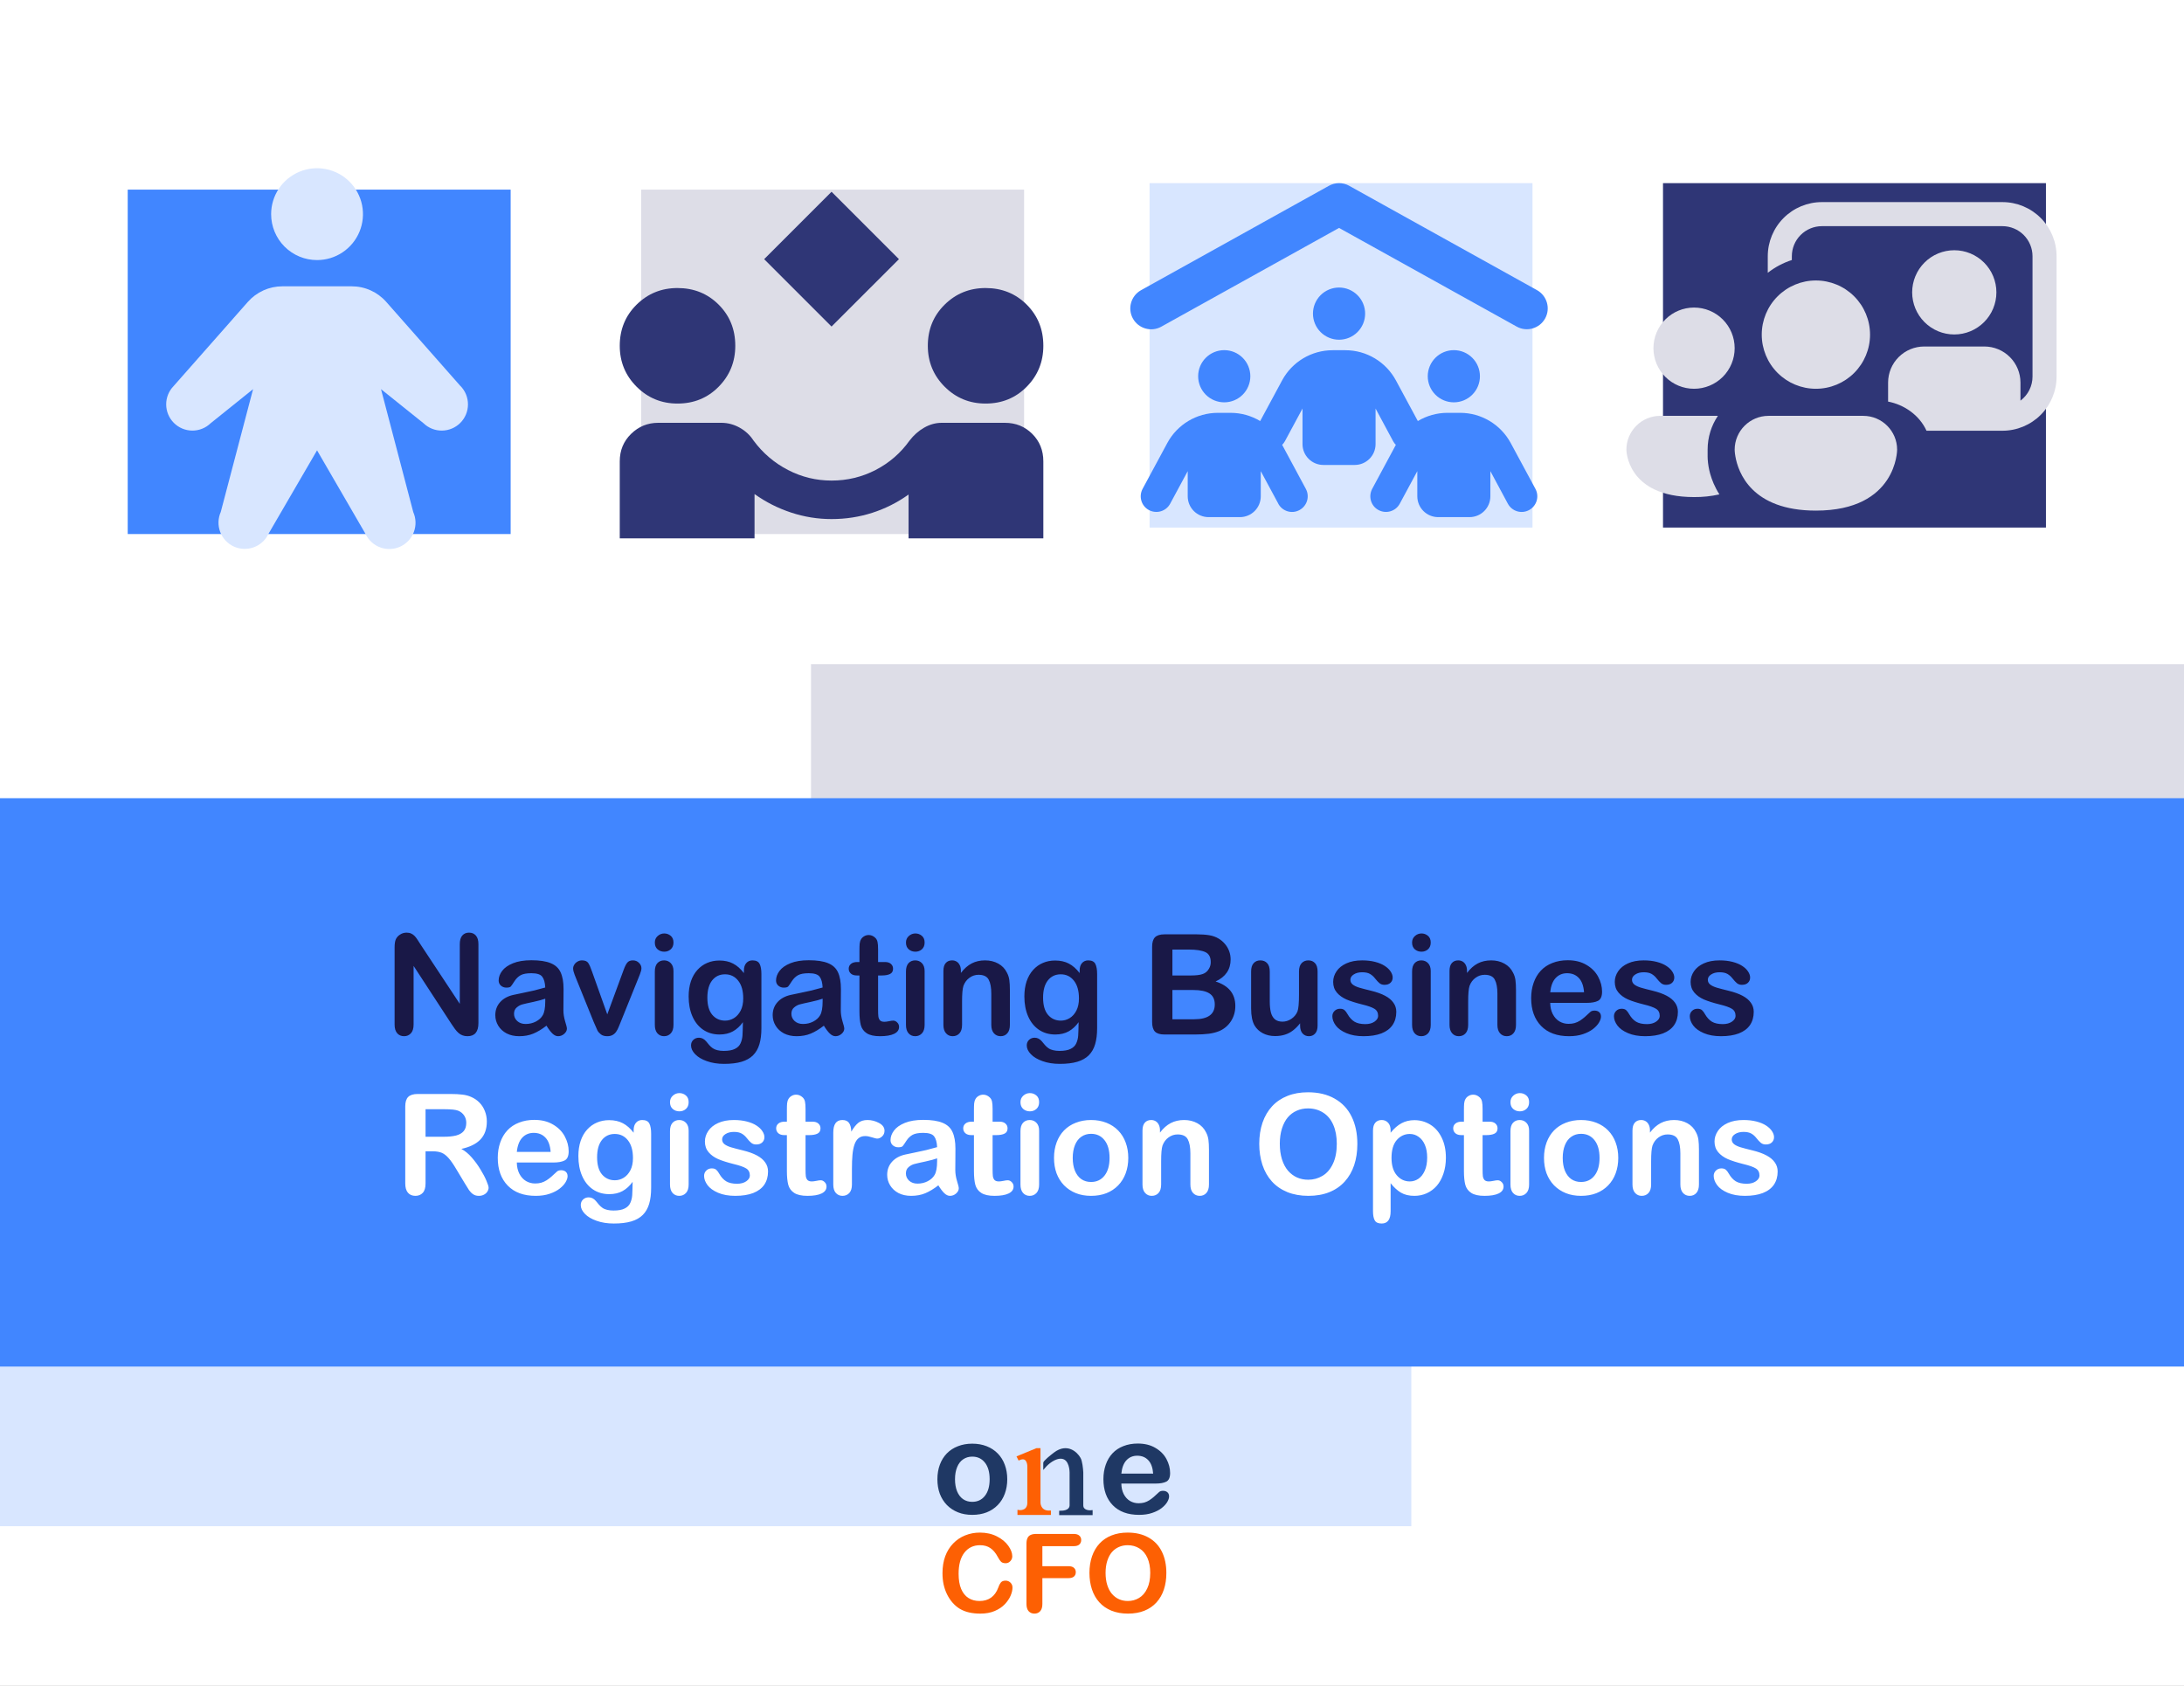
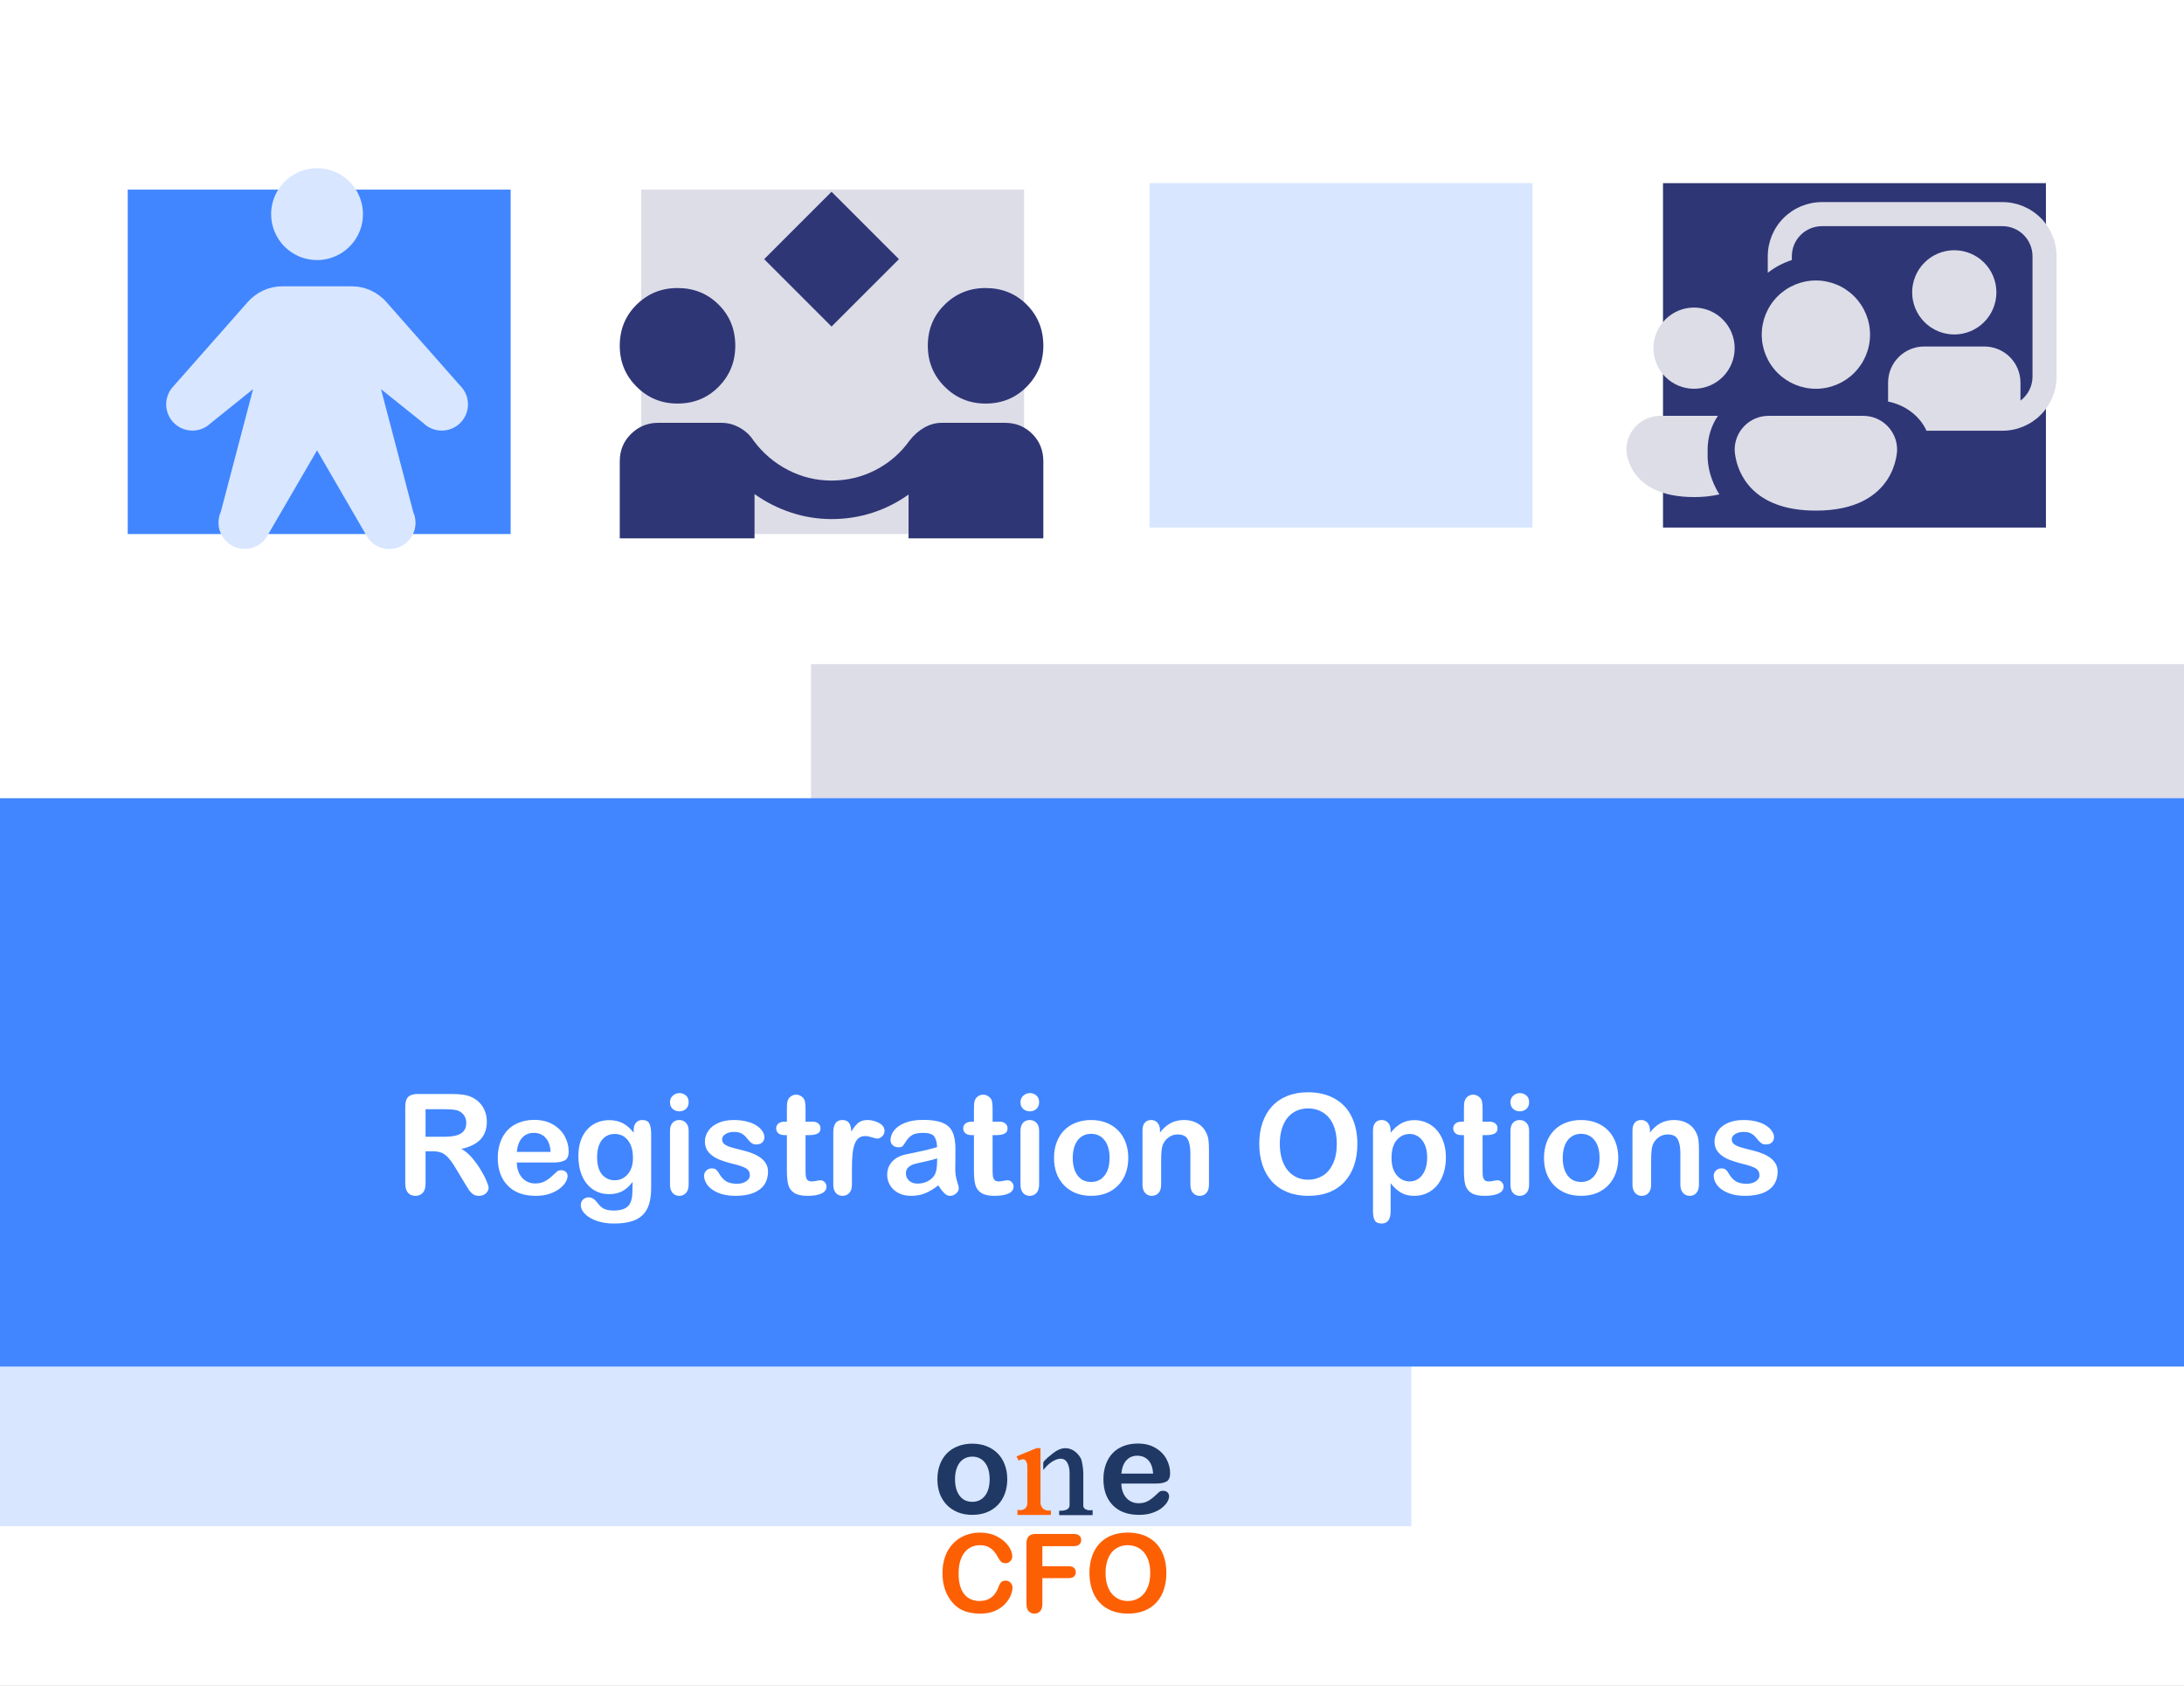
<svg xmlns="http://www.w3.org/2000/svg" width="342" height="264" viewBox="0 0 342 264" fill="none">
  <rect x="0" y="0" width="342" height="264" fill="#808080" stroke="none" />
  <g clip-path="url(#clip0_2993_6537)">
    <rect width="342" height="264" fill="white" />
    <rect x="127" y="104" width="225" height="73" fill="#DDDDE7" />
    <rect x="-4" y="166" width="225" height="73" fill="#D8E6FF" />
    <rect x="20" y="29.695" width="59.965" height="53.935" fill="#4186FF" />
    <rect x="100.4" y="29.695" width="59.965" height="53.935" fill="#DDDDE7" />
    <rect x="180.015" y="28.68" width="59.965" height="53.935" fill="#D8E6FF" />
    <rect x="260.415" y="28.68" width="59.965" height="53.935" fill="#2F3676" />
    <path d="M42.456 33.535C42.456 32.113 42.877 30.723 43.668 29.54C44.458 28.357 45.581 27.436 46.895 26.891C48.209 26.347 49.655 26.204 51.05 26.482C52.445 26.759 53.727 27.444 54.733 28.45C55.738 29.456 56.423 30.737 56.701 32.133C56.978 33.528 56.836 34.974 56.292 36.288C55.747 37.602 54.825 38.725 53.643 39.515C52.46 40.306 51.07 40.727 49.647 40.727C47.74 40.727 45.911 39.97 44.562 38.621C43.213 37.272 42.456 35.443 42.456 33.535ZM72.101 60.448L60.479 47.272C59.804 46.507 58.974 45.894 58.044 45.474C57.114 45.054 56.105 44.837 55.085 44.837H44.21C43.19 44.837 42.181 45.054 41.251 45.474C40.321 45.894 39.491 46.507 38.816 47.272L27.194 60.448C26.439 61.22 26.018 62.258 26.023 63.338C26.028 64.418 26.457 65.452 27.218 66.218C27.98 66.984 29.012 67.419 30.091 67.43C31.171 67.441 32.212 67.026 32.988 66.276L39.63 60.941L34.57 80.174C34.13 81.162 34.097 82.284 34.479 83.296C34.861 84.309 35.627 85.13 36.61 85.581C37.593 86.032 38.715 86.078 39.731 85.707C40.748 85.337 41.577 84.581 42.039 83.603L49.647 70.522L57.245 83.621C57.707 84.599 58.537 85.355 59.553 85.725C60.57 86.096 61.691 86.05 62.675 85.599C63.658 85.148 64.423 84.327 64.805 83.314C65.187 82.302 65.154 81.18 64.714 80.192L59.664 60.941L66.317 66.276C67.093 67.026 68.134 67.441 69.213 67.43C70.293 67.419 71.325 66.984 72.087 66.218C72.848 65.452 73.277 64.418 73.282 63.338C73.286 62.258 72.866 61.22 72.111 60.448H72.101Z" fill="#D8E6FF" />
    <path d="M130.215 51.136L119.663 40.584L130.215 30.031L140.768 40.584L130.215 51.136ZM97.05 84.301V72.241C97.05 70.533 97.641 69.101 98.823 67.945C100.005 66.789 101.424 66.211 103.08 66.211H112.954C113.959 66.211 114.914 66.463 115.818 66.965C116.723 67.468 117.452 68.146 118.004 69C119.462 70.96 121.258 72.493 123.395 73.598C125.532 74.704 127.805 75.256 130.215 75.256C132.677 75.256 134.977 74.704 137.113 73.598C139.25 72.493 141.021 70.96 142.426 69C143.079 68.146 143.846 67.468 144.726 66.965C145.607 66.463 146.523 66.211 147.476 66.211H157.35C159.059 66.211 160.491 66.789 161.646 67.945C162.802 69.101 163.38 70.533 163.38 72.241V84.301H142.275V77.442C140.516 78.698 138.619 79.653 136.583 80.306C134.547 80.96 132.424 81.286 130.215 81.286C128.054 81.286 125.944 80.947 123.884 80.267C121.823 79.588 119.914 78.621 118.155 77.367V84.301H97.05ZM106.095 63.196C103.583 63.196 101.447 62.317 99.688 60.558C97.929 58.799 97.05 56.664 97.05 54.151C97.05 51.589 97.929 49.44 99.688 47.705C101.447 45.971 103.583 45.104 106.095 45.106C108.658 45.106 110.806 45.974 112.541 47.708C114.276 49.443 115.142 51.59 115.14 54.151C115.14 56.664 114.273 58.799 112.538 60.558C110.803 62.317 108.656 63.196 106.095 63.196ZM154.335 63.196C151.823 63.196 149.687 62.317 147.928 60.558C146.169 58.799 145.29 56.664 145.29 54.151C145.29 51.589 146.169 49.44 147.928 47.705C149.687 45.971 151.823 45.104 154.335 45.106C156.898 45.106 159.046 45.974 160.781 47.708C162.516 49.443 163.382 51.59 163.38 54.151C163.38 56.664 162.513 58.799 160.778 60.558C159.043 62.317 156.896 63.196 154.335 63.196Z" fill="#2F3676" />
    <g clip-path="url(#clip1_2993_6537)">
-       <path d="M211.269 29.093L240.685 45.436C242.258 46.314 242.83 48.306 241.952 49.879C241.073 51.452 239.082 52.024 237.509 51.146L209.685 35.692L181.852 51.156C180.279 52.034 178.287 51.462 177.409 49.889C176.53 48.316 177.102 46.325 178.675 45.446L208.102 29.093C209.093 28.542 210.288 28.542 211.279 29.093H211.269ZM209.685 45.027C210.769 45.027 211.808 45.458 212.574 46.224C213.341 46.99 213.771 48.029 213.771 49.113C213.771 50.197 213.341 51.236 212.574 52.002C211.808 52.768 210.769 53.199 209.685 53.199C208.602 53.199 207.563 52.768 206.796 52.002C206.03 51.236 205.6 50.197 205.6 49.113C205.6 48.029 206.03 46.99 206.796 46.224C207.563 45.458 208.602 45.027 209.685 45.027ZM191.708 54.833C192.792 54.833 193.831 55.264 194.597 56.03C195.364 56.796 195.794 57.835 195.794 58.919C195.794 60.002 195.364 61.041 194.597 61.808C193.831 62.574 192.792 63.004 191.708 63.004C190.625 63.004 189.586 62.574 188.819 61.808C188.053 61.041 187.623 60.002 187.623 58.919C187.623 57.835 188.053 56.796 188.819 56.03C189.586 55.264 190.625 54.833 191.708 54.833ZM223.577 58.919C223.577 57.835 224.007 56.796 224.773 56.03C225.539 55.264 226.579 54.833 227.662 54.833C228.746 54.833 229.785 55.264 230.551 56.03C231.317 56.796 231.748 57.835 231.748 58.919C231.748 60.002 231.317 61.041 230.551 61.808C229.785 62.574 228.746 63.004 227.662 63.004C226.579 63.004 225.539 62.574 224.773 61.808C224.007 61.041 223.577 60.002 223.577 58.919ZM200.176 78.877L197.428 73.78V77.713C197.428 79.521 195.968 80.981 194.16 80.981H189.257C187.449 80.981 185.988 79.521 185.988 77.713V73.78L183.241 78.877C182.597 80.072 181.116 80.511 179.921 79.878C178.726 79.245 178.287 77.754 178.92 76.558L182.791 69.378C184.354 66.467 187.398 64.649 190.707 64.649H192.699C194.364 64.649 195.958 65.109 197.336 65.936L200.768 59.572C202.331 56.661 205.375 54.843 208.684 54.843H210.676C213.986 54.843 217.019 56.661 218.592 59.572L222.024 65.936C223.403 65.109 224.996 64.649 226.661 64.649H228.653C231.962 64.649 234.996 66.467 236.569 69.378L240.44 76.558C241.084 77.754 240.634 79.235 239.439 79.878C238.244 80.522 236.763 80.072 236.12 78.877L233.382 73.78V77.713C233.382 79.521 231.922 80.981 230.114 80.981H225.211C223.403 80.981 221.942 79.521 221.942 77.713V73.78L219.195 78.877C218.551 80.072 217.07 80.511 215.875 79.878C214.68 79.245 214.241 77.754 214.874 76.558L218.582 69.664C218.408 69.49 218.255 69.296 218.143 69.072L215.405 63.975V69.541C215.405 71.349 213.945 72.81 212.137 72.81H207.234C205.426 72.81 203.965 71.349 203.965 69.541V63.975L201.218 69.072C201.095 69.296 200.952 69.49 200.779 69.664L204.486 76.558C205.13 77.754 204.68 79.235 203.485 79.878C202.29 80.522 200.809 80.072 200.166 78.877H200.176Z" fill="#4186FF" />
-     </g>
+       </g>
    <g clip-path="url(#clip2_2993_6537)">
      <path d="M276.821 40.128C276.821 37.879 277.715 35.722 279.305 34.132C280.895 32.542 283.052 31.648 285.301 31.648H313.567C315.816 31.648 317.972 32.542 319.563 34.132C321.153 35.722 322.046 37.879 322.046 40.128V58.972C322.046 61.221 321.153 63.378 319.563 64.968C317.972 66.558 315.816 67.452 313.567 67.452H301.678C300.547 64.972 298.143 63.362 295.663 62.888V59.914C295.663 58.415 296.259 56.977 297.319 55.917C298.379 54.856 299.817 54.261 301.316 54.261H310.738C312.237 54.261 313.675 54.856 314.736 55.917C315.796 56.977 316.391 58.415 316.391 59.914V62.741C316.977 62.302 317.453 61.734 317.78 61.079C318.108 60.425 318.278 59.703 318.278 58.972V40.128C318.278 38.879 317.781 37.681 316.898 36.797C316.014 35.913 314.816 35.417 313.567 35.417H285.301C284.052 35.417 282.853 35.913 281.97 36.797C281.086 37.681 280.59 38.879 280.59 40.128V40.72C279.226 41.161 277.95 41.838 276.821 42.721V40.128ZM306.027 52.377C307.776 52.377 309.454 51.682 310.691 50.445C311.928 49.208 312.623 47.53 312.623 45.781C312.623 44.032 311.928 42.355 310.691 41.118C309.454 39.881 307.776 39.186 306.027 39.186C304.278 39.186 302.6 39.881 301.364 41.118C300.127 42.355 299.432 44.032 299.432 45.781C299.432 47.53 300.127 49.208 301.364 50.445C302.6 51.682 304.278 52.377 306.027 52.377Z" fill="#DDDDE7" />
      <path d="M284.357 60.881C282.108 60.881 279.951 59.988 278.361 58.398C276.771 56.807 275.877 54.651 275.877 52.402C275.877 50.153 276.771 47.996 278.361 46.406C279.951 44.815 282.108 43.922 284.357 43.922C286.606 43.922 288.763 44.815 290.353 46.406C291.943 47.996 292.837 50.153 292.837 52.402C292.837 54.651 291.943 56.807 290.353 58.398C288.763 59.988 286.606 60.881 284.357 60.881ZM265.278 60.881C263.591 60.881 261.973 60.211 260.781 59.019C259.588 57.826 258.918 56.208 258.918 54.522C258.918 52.835 259.588 51.217 260.781 50.025C261.973 48.832 263.591 48.162 265.278 48.162C266.964 48.162 268.582 48.832 269.775 50.025C270.967 51.217 271.637 52.835 271.637 54.522C271.637 56.208 270.967 57.826 269.775 59.019C268.582 60.211 266.964 60.881 265.278 60.881ZM291.777 65.121C294.702 65.121 297.077 67.495 297.077 70.421C297.077 70.421 297.077 79.96 284.357 79.96C274.275 79.96 272.184 73.965 271.752 71.481C271.637 70.832 271.637 70.421 271.637 70.421C271.637 67.495 274.012 65.121 276.937 65.121H291.777ZM267.415 71.905C267.463 72.674 267.591 73.435 267.796 74.177C268.063 75.123 268.504 76.255 269.246 77.421C267.945 77.712 266.615 77.853 265.282 77.841C254.682 77.841 254.682 70.421 254.682 70.421C254.682 67.495 257.057 65.121 259.982 65.121H269.009C267.991 66.639 267.402 68.458 267.402 70.421V71.481L267.415 71.905Z" fill="#DDDDE7" />
    </g>
    <rect x="-9" y="125" width="379" height="89" fill="#4186FF" />
-     <path d="M65.889 147.953L71.998 157.196V147.868C71.998 147.261 72.127 146.808 72.383 146.509C72.647 146.202 73 146.049 73.442 146.049C73.899 146.049 74.259 146.202 74.523 146.509C74.787 146.808 74.919 147.261 74.919 147.868V160.203C74.919 161.579 74.348 162.267 73.207 162.267C72.922 162.267 72.665 162.225 72.437 162.139C72.209 162.061 71.995 161.932 71.795 161.754C71.595 161.576 71.41 161.369 71.239 161.133C71.067 160.891 70.896 160.645 70.725 160.395L64.766 151.259V160.449C64.766 161.048 64.627 161.501 64.349 161.807C64.071 162.114 63.714 162.267 63.279 162.267C62.83 162.267 62.47 162.114 62.199 161.807C61.928 161.494 61.792 161.041 61.792 160.449V148.349C61.792 147.835 61.849 147.432 61.963 147.14C62.099 146.819 62.323 146.559 62.637 146.359C62.951 146.152 63.29 146.049 63.654 146.049C63.939 146.049 64.181 146.095 64.381 146.188C64.588 146.281 64.766 146.405 64.916 146.562C65.073 146.719 65.23 146.923 65.387 147.172C65.551 147.422 65.718 147.682 65.889 147.953ZM85.574 160.62C84.868 161.169 84.184 161.583 83.52 161.861C82.864 162.132 82.126 162.267 81.306 162.267C80.557 162.267 79.897 162.121 79.327 161.829C78.763 161.529 78.328 161.126 78.021 160.62C77.715 160.114 77.561 159.564 77.561 158.972C77.561 158.174 77.814 157.492 78.321 156.929C78.827 156.366 79.523 155.988 80.407 155.795C80.593 155.752 81.053 155.656 81.787 155.506C82.522 155.356 83.149 155.221 83.67 155.1C84.198 154.971 84.768 154.818 85.382 154.64C85.346 153.869 85.189 153.306 84.911 152.949C84.64 152.585 84.073 152.404 83.21 152.404C82.468 152.404 81.908 152.507 81.53 152.714C81.159 152.921 80.839 153.231 80.568 153.645C80.304 154.058 80.115 154.333 80.001 154.468C79.894 154.597 79.658 154.661 79.294 154.661C78.966 154.661 78.681 154.558 78.439 154.351C78.203 154.137 78.086 153.866 78.086 153.538C78.086 153.024 78.267 152.525 78.631 152.04C78.995 151.555 79.562 151.155 80.332 150.842C81.103 150.528 82.062 150.371 83.21 150.371C84.494 150.371 85.503 150.524 86.238 150.831C86.972 151.131 87.489 151.608 87.789 152.265C88.096 152.921 88.249 153.791 88.249 154.875C88.249 155.56 88.245 156.141 88.238 156.619C88.238 157.097 88.235 157.628 88.228 158.213C88.228 158.762 88.317 159.336 88.495 159.935C88.68 160.527 88.773 160.909 88.773 161.08C88.773 161.379 88.63 161.654 88.345 161.904C88.067 162.146 87.75 162.267 87.393 162.267C87.094 162.267 86.798 162.128 86.505 161.85C86.213 161.565 85.903 161.155 85.574 160.62ZM85.382 156.394C84.954 156.551 84.33 156.719 83.51 156.897C82.697 157.068 82.133 157.196 81.819 157.282C81.505 157.361 81.206 157.521 80.921 157.763C80.635 157.999 80.493 158.33 80.493 158.758C80.493 159.201 80.66 159.579 80.996 159.892C81.331 160.199 81.769 160.352 82.311 160.352C82.889 160.352 83.421 160.228 83.905 159.978C84.398 159.721 84.758 159.393 84.986 158.994C85.25 158.552 85.382 157.824 85.382 156.811V156.394ZM92.732 152.211L95.096 158.844L97.642 151.922C97.842 151.366 98.038 150.974 98.231 150.745C98.423 150.51 98.716 150.392 99.108 150.392C99.479 150.392 99.792 150.517 100.049 150.767C100.313 151.016 100.445 151.305 100.445 151.633C100.445 151.762 100.42 151.911 100.37 152.083C100.327 152.254 100.274 152.414 100.21 152.564C100.153 152.714 100.085 152.885 100.006 153.078L97.203 160.032C97.125 160.231 97.022 160.484 96.893 160.791C96.772 161.098 96.633 161.362 96.476 161.583C96.326 161.797 96.137 161.964 95.909 162.086C95.688 162.207 95.417 162.267 95.096 162.267C94.682 162.267 94.351 162.175 94.101 161.989C93.858 161.797 93.677 161.59 93.555 161.369C93.441 161.141 93.245 160.695 92.967 160.032L90.185 153.153C90.121 152.981 90.053 152.81 89.982 152.639C89.918 152.468 89.861 152.293 89.811 152.115C89.768 151.936 89.747 151.783 89.747 151.655C89.747 151.455 89.807 151.259 89.929 151.066C90.05 150.867 90.217 150.706 90.431 150.585C90.645 150.457 90.877 150.392 91.127 150.392C91.612 150.392 91.943 150.531 92.122 150.81C92.307 151.088 92.51 151.555 92.732 152.211ZM105.463 152.051V160.492C105.463 161.076 105.323 161.519 105.045 161.818C104.767 162.118 104.414 162.267 103.986 162.267C103.558 162.267 103.209 162.114 102.938 161.807C102.674 161.501 102.542 161.062 102.542 160.492V152.136C102.542 151.558 102.674 151.123 102.938 150.831C103.209 150.539 103.558 150.392 103.986 150.392C104.414 150.392 104.767 150.539 105.045 150.831C105.323 151.123 105.463 151.53 105.463 152.051ZM104.018 149.034C103.612 149.034 103.262 148.909 102.97 148.659C102.685 148.41 102.542 148.057 102.542 147.6C102.542 147.186 102.688 146.848 102.981 146.584C103.28 146.313 103.626 146.177 104.018 146.177C104.396 146.177 104.731 146.298 105.024 146.541C105.316 146.783 105.463 147.136 105.463 147.6C105.463 148.049 105.32 148.402 105.035 148.659C104.749 148.909 104.411 149.034 104.018 149.034ZM119.231 152.532V161.016C119.231 161.986 119.128 162.82 118.921 163.519C118.714 164.218 118.383 164.796 117.926 165.252C117.47 165.709 116.87 166.048 116.129 166.269C115.394 166.49 114.478 166.6 113.379 166.6C112.374 166.6 111.475 166.458 110.683 166.172C109.892 165.894 109.282 165.53 108.854 165.081C108.426 164.639 108.212 164.182 108.212 163.712C108.212 163.355 108.333 163.063 108.576 162.834C108.818 162.613 109.111 162.503 109.453 162.503C109.881 162.503 110.255 162.692 110.576 163.07C110.733 163.262 110.894 163.455 111.058 163.648C111.229 163.847 111.414 164.015 111.614 164.15C111.821 164.293 112.067 164.396 112.352 164.461C112.638 164.532 112.966 164.568 113.336 164.568C114.092 164.568 114.677 164.461 115.091 164.247C115.512 164.04 115.804 163.747 115.968 163.369C116.139 162.991 116.239 162.585 116.268 162.15C116.296 161.722 116.318 161.03 116.332 160.074C115.883 160.702 115.362 161.18 114.77 161.508C114.185 161.836 113.486 162 112.673 162C111.696 162 110.84 161.75 110.106 161.251C109.378 160.752 108.818 160.053 108.426 159.154C108.034 158.256 107.838 157.218 107.838 156.041C107.838 155.164 107.955 154.372 108.191 153.666C108.433 152.96 108.775 152.364 109.218 151.879C109.66 151.394 110.17 151.031 110.747 150.788C111.325 150.539 111.96 150.414 112.652 150.414C113.479 150.414 114.196 150.574 114.802 150.895C115.408 151.209 115.972 151.705 116.492 152.382V151.986C116.492 151.48 116.617 151.088 116.867 150.81C117.117 150.531 117.437 150.392 117.83 150.392C118.393 150.392 118.768 150.578 118.953 150.949C119.139 151.312 119.231 151.84 119.231 152.532ZM110.769 156.234C110.769 157.418 111.026 158.313 111.539 158.919C112.06 159.525 112.73 159.828 113.55 159.828C114.035 159.828 114.492 159.7 114.92 159.443C115.355 159.179 115.708 158.787 115.979 158.266C116.25 157.739 116.385 157.1 116.385 156.351C116.385 155.16 116.122 154.233 115.594 153.57C115.073 152.906 114.385 152.575 113.529 152.575C112.695 152.575 112.024 152.892 111.518 153.527C111.019 154.162 110.769 155.064 110.769 156.234ZM129.01 160.62C128.303 161.169 127.619 161.583 126.955 161.861C126.299 162.132 125.561 162.267 124.741 162.267C123.992 162.267 123.332 162.121 122.762 161.829C122.198 161.529 121.763 161.126 121.457 160.62C121.15 160.114 120.996 159.564 120.996 158.972C120.996 158.174 121.25 157.492 121.756 156.929C122.262 156.366 122.958 155.988 123.842 155.795C124.028 155.752 124.488 155.656 125.222 155.506C125.957 155.356 126.585 155.221 127.105 155.1C127.633 154.971 128.204 154.818 128.817 154.64C128.781 153.869 128.624 153.306 128.346 152.949C128.075 152.585 127.508 152.404 126.645 152.404C125.903 152.404 125.344 152.507 124.966 152.714C124.595 152.921 124.274 153.231 124.003 153.645C123.739 154.058 123.55 154.333 123.436 154.468C123.329 154.597 123.093 154.661 122.73 154.661C122.402 154.661 122.116 154.558 121.874 154.351C121.638 154.137 121.521 153.866 121.521 153.538C121.521 153.024 121.703 152.525 122.066 152.04C122.43 151.555 122.997 151.155 123.767 150.842C124.538 150.528 125.497 150.371 126.645 150.371C127.929 150.371 128.938 150.524 129.673 150.831C130.407 151.131 130.925 151.608 131.224 152.265C131.531 152.921 131.684 153.791 131.684 154.875C131.684 155.56 131.681 156.141 131.673 156.619C131.673 157.097 131.67 157.628 131.663 158.213C131.663 158.762 131.752 159.336 131.93 159.935C132.116 160.527 132.208 160.909 132.208 161.08C132.208 161.379 132.066 161.654 131.78 161.904C131.502 162.146 131.185 162.267 130.828 162.267C130.529 162.267 130.233 162.128 129.94 161.85C129.648 161.565 129.338 161.155 129.01 160.62ZM128.817 156.394C128.389 156.551 127.765 156.719 126.945 156.897C126.132 157.068 125.568 157.196 125.254 157.282C124.941 157.361 124.641 157.521 124.356 157.763C124.07 157.999 123.928 158.33 123.928 158.758C123.928 159.201 124.095 159.579 124.431 159.892C124.766 160.199 125.204 160.352 125.747 160.352C126.324 160.352 126.856 160.228 127.341 159.978C127.833 159.721 128.193 159.393 128.421 158.994C128.685 158.552 128.817 157.824 128.817 156.811V156.394ZM134.262 150.649H134.583V148.895C134.583 148.424 134.594 148.057 134.615 147.793C134.644 147.522 134.715 147.29 134.829 147.097C134.944 146.898 135.108 146.737 135.322 146.616C135.535 146.487 135.774 146.423 136.038 146.423C136.409 146.423 136.744 146.562 137.044 146.841C137.244 147.026 137.368 147.254 137.418 147.525C137.475 147.789 137.504 148.167 137.504 148.659V150.649H138.574C138.987 150.649 139.301 150.749 139.515 150.949C139.736 151.141 139.847 151.391 139.847 151.698C139.847 152.09 139.69 152.364 139.376 152.521C139.069 152.678 138.627 152.757 138.05 152.757H137.504V158.127C137.504 158.584 137.518 158.937 137.547 159.186C137.582 159.429 137.668 159.629 137.804 159.785C137.946 159.935 138.174 160.01 138.488 160.01C138.659 160.01 138.891 159.982 139.184 159.925C139.476 159.86 139.704 159.828 139.868 159.828C140.104 159.828 140.314 159.925 140.499 160.117C140.692 160.303 140.788 160.534 140.788 160.812C140.788 161.283 140.532 161.643 140.018 161.893C139.505 162.143 138.766 162.267 137.804 162.267C136.891 162.267 136.199 162.114 135.728 161.807C135.257 161.501 134.947 161.076 134.797 160.534C134.655 159.992 134.583 159.268 134.583 158.363V152.757H134.198C133.777 152.757 133.456 152.657 133.235 152.457C133.014 152.257 132.904 152.004 132.904 151.698C132.904 151.391 133.018 151.141 133.246 150.949C133.481 150.749 133.82 150.649 134.262 150.649ZM144.79 152.051V160.492C144.79 161.076 144.65 161.519 144.372 161.818C144.094 162.118 143.741 162.267 143.313 162.267C142.885 162.267 142.536 162.114 142.265 161.807C142.001 161.501 141.869 161.062 141.869 160.492V152.136C141.869 151.558 142.001 151.123 142.265 150.831C142.536 150.539 142.885 150.392 143.313 150.392C143.741 150.392 144.094 150.539 144.372 150.831C144.65 151.123 144.79 151.53 144.79 152.051ZM143.345 149.034C142.939 149.034 142.589 148.909 142.297 148.659C142.012 148.41 141.869 148.057 141.869 147.6C141.869 147.186 142.015 146.848 142.308 146.584C142.607 146.313 142.953 146.177 143.345 146.177C143.723 146.177 144.058 146.298 144.351 146.541C144.643 146.783 144.79 147.136 144.79 147.6C144.79 148.049 144.647 148.402 144.362 148.659C144.076 148.909 143.738 149.034 143.345 149.034ZM150.47 152.008V152.361C150.984 151.683 151.544 151.188 152.15 150.874C152.763 150.553 153.466 150.392 154.257 150.392C155.028 150.392 155.716 150.56 156.322 150.895C156.929 151.23 157.381 151.705 157.681 152.318C157.874 152.675 157.998 153.06 158.055 153.473C158.112 153.887 158.141 154.415 158.141 155.057V160.492C158.141 161.076 158.005 161.519 157.734 161.818C157.471 162.118 157.125 162.267 156.697 162.267C156.262 162.267 155.909 162.114 155.638 161.807C155.367 161.501 155.231 161.062 155.231 160.492V155.624C155.231 154.661 155.096 153.926 154.825 153.42C154.561 152.906 154.029 152.65 153.23 152.65C152.71 152.65 152.236 152.807 151.808 153.12C151.38 153.427 151.066 153.851 150.866 154.394C150.723 154.829 150.652 155.642 150.652 156.833V160.492C150.652 161.084 150.513 161.529 150.235 161.829C149.964 162.121 149.611 162.267 149.176 162.267C148.755 162.267 148.409 162.114 148.138 161.807C147.867 161.501 147.732 161.062 147.732 160.492V152.051C147.732 151.494 147.853 151.081 148.095 150.81C148.338 150.531 148.669 150.392 149.09 150.392C149.347 150.392 149.579 150.453 149.786 150.574C149.992 150.695 150.156 150.877 150.278 151.12C150.406 151.362 150.47 151.658 150.47 152.008ZM171.803 152.532V161.016C171.803 161.986 171.699 162.82 171.492 163.519C171.286 164.218 170.954 164.796 170.498 165.252C170.041 165.709 169.442 166.048 168.7 166.269C167.966 166.49 167.049 166.6 165.951 166.6C164.945 166.6 164.046 166.458 163.255 166.172C162.463 165.894 161.853 165.53 161.425 165.081C160.997 164.639 160.783 164.182 160.783 163.712C160.783 163.355 160.905 163.063 161.147 162.834C161.39 162.613 161.682 162.503 162.024 162.503C162.452 162.503 162.827 162.692 163.148 163.07C163.305 163.262 163.465 163.455 163.629 163.648C163.8 163.847 163.986 164.015 164.186 164.15C164.392 164.293 164.638 164.396 164.924 164.461C165.209 164.532 165.537 164.568 165.908 164.568C166.664 164.568 167.249 164.461 167.662 164.247C168.083 164.04 168.376 163.747 168.54 163.369C168.711 162.991 168.811 162.585 168.839 162.15C168.868 161.722 168.889 161.03 168.903 160.074C168.454 160.702 167.934 161.18 167.342 161.508C166.757 161.836 166.058 162 165.245 162C164.268 162 163.412 161.75 162.677 161.251C161.95 160.752 161.39 160.053 160.997 159.154C160.605 158.256 160.409 157.218 160.409 156.041C160.409 155.164 160.527 154.372 160.762 153.666C161.005 152.96 161.347 152.364 161.789 151.879C162.231 151.394 162.741 151.031 163.319 150.788C163.897 150.539 164.531 150.414 165.223 150.414C166.051 150.414 166.767 150.574 167.374 150.895C167.98 151.209 168.543 151.705 169.064 152.382V151.986C169.064 151.48 169.189 151.088 169.438 150.81C169.688 150.531 170.009 150.392 170.401 150.392C170.965 150.392 171.339 150.578 171.525 150.949C171.71 151.312 171.803 151.84 171.803 152.532ZM163.34 156.234C163.34 157.418 163.597 158.313 164.111 158.919C164.631 159.525 165.302 159.828 166.122 159.828C166.607 159.828 167.063 159.7 167.491 159.443C167.926 159.179 168.279 158.787 168.55 158.266C168.821 157.739 168.957 157.1 168.957 156.351C168.957 155.16 168.693 154.233 168.165 153.57C167.645 152.906 166.956 152.575 166.101 152.575C165.266 152.575 164.596 152.892 164.089 153.527C163.59 154.162 163.34 155.064 163.34 156.234ZM187.133 162H182.341C181.649 162 181.153 161.847 180.853 161.54C180.561 161.226 180.415 160.73 180.415 160.053V148.263C180.415 147.572 180.565 147.076 180.864 146.776C181.171 146.47 181.663 146.316 182.341 146.316H187.422C188.171 146.316 188.82 146.363 189.369 146.455C189.919 146.548 190.411 146.726 190.846 146.99C191.217 147.211 191.545 147.493 191.83 147.835C192.115 148.171 192.333 148.545 192.483 148.959C192.632 149.365 192.707 149.797 192.707 150.253C192.707 151.822 191.923 152.971 190.354 153.698C192.415 154.354 193.445 155.631 193.445 157.528C193.445 158.405 193.221 159.197 192.771 159.903C192.322 160.602 191.716 161.119 190.953 161.454C190.475 161.654 189.926 161.797 189.305 161.882C188.685 161.961 187.961 162 187.133 162ZM186.898 155.035H183.592V159.614H187.005C189.152 159.614 190.225 158.84 190.225 157.293C190.225 156.501 189.947 155.927 189.391 155.57C188.834 155.214 188.004 155.035 186.898 155.035ZM183.592 148.702V152.757H186.502C187.294 152.757 187.904 152.682 188.332 152.532C188.767 152.382 189.098 152.097 189.327 151.676C189.505 151.377 189.594 151.041 189.594 150.67C189.594 149.879 189.312 149.355 188.749 149.098C188.185 148.834 187.326 148.702 186.171 148.702H183.592ZM203.587 160.62V160.245C203.238 160.688 202.871 161.059 202.485 161.358C202.1 161.658 201.68 161.879 201.223 162.021C200.767 162.171 200.246 162.246 199.661 162.246C198.955 162.246 198.32 162.1 197.757 161.807C197.201 161.515 196.769 161.112 196.462 160.599C196.099 159.978 195.917 159.086 195.917 157.924V152.136C195.917 151.551 196.049 151.116 196.313 150.831C196.576 150.539 196.926 150.392 197.361 150.392C197.803 150.392 198.16 150.539 198.431 150.831C198.702 151.123 198.837 151.558 198.837 152.136V156.811C198.837 157.489 198.894 158.059 199.009 158.523C199.123 158.98 199.326 159.34 199.618 159.604C199.918 159.86 200.321 159.989 200.827 159.989C201.319 159.989 201.783 159.843 202.218 159.55C202.653 159.258 202.97 158.876 203.17 158.405C203.334 157.992 203.416 157.086 203.416 155.688V152.136C203.416 151.558 203.552 151.123 203.823 150.831C204.094 150.539 204.447 150.392 204.882 150.392C205.317 150.392 205.666 150.539 205.93 150.831C206.194 151.116 206.326 151.551 206.326 152.136V160.599C206.326 161.155 206.198 161.572 205.941 161.85C205.691 162.128 205.367 162.267 204.967 162.267C204.568 162.267 204.236 162.125 203.973 161.84C203.716 161.547 203.587 161.141 203.587 160.62ZM218.651 158.448C218.651 159.254 218.454 159.946 218.062 160.524C217.67 161.094 217.089 161.529 216.318 161.829C215.555 162.121 214.624 162.267 213.526 162.267C212.478 162.267 211.579 162.107 210.83 161.786C210.081 161.465 209.529 161.066 209.172 160.588C208.815 160.103 208.637 159.618 208.637 159.133C208.637 158.812 208.751 158.537 208.979 158.309C209.208 158.081 209.496 157.967 209.846 157.967C210.153 157.967 210.388 158.042 210.552 158.191C210.716 158.341 210.873 158.552 211.023 158.823C211.322 159.343 211.679 159.732 212.093 159.989C212.513 160.245 213.084 160.374 213.804 160.374C214.389 160.374 214.867 160.245 215.238 159.989C215.616 159.725 215.805 159.425 215.805 159.09C215.805 158.577 215.609 158.202 215.216 157.967C214.831 157.731 214.193 157.507 213.301 157.293C212.296 157.043 211.476 156.783 210.841 156.512C210.213 156.234 209.71 155.87 209.332 155.421C208.954 154.971 208.765 154.418 208.765 153.762C208.765 153.177 208.94 152.625 209.29 152.104C209.639 151.583 210.153 151.17 210.83 150.863C211.515 150.549 212.339 150.392 213.301 150.392C214.057 150.392 214.735 150.471 215.334 150.628C215.94 150.785 216.443 150.995 216.843 151.259C217.249 151.523 217.556 151.815 217.763 152.136C217.977 152.457 218.084 152.771 218.084 153.078C218.084 153.413 217.969 153.687 217.741 153.901C217.52 154.115 217.203 154.222 216.789 154.222C216.49 154.222 216.233 154.137 216.019 153.966C215.812 153.794 215.573 153.538 215.302 153.195C215.081 152.91 214.821 152.682 214.521 152.511C214.222 152.339 213.815 152.254 213.301 152.254C212.774 152.254 212.335 152.368 211.986 152.596C211.636 152.817 211.461 153.095 211.461 153.431C211.461 153.737 211.59 153.991 211.846 154.19C212.103 154.383 212.449 154.543 212.884 154.672C213.319 154.8 213.918 154.957 214.682 155.142C215.587 155.363 216.326 155.627 216.896 155.934C217.474 156.241 217.909 156.604 218.201 157.025C218.501 157.439 218.651 157.913 218.651 158.448ZM224.043 152.051V160.492C224.043 161.076 223.903 161.519 223.625 161.818C223.347 162.118 222.994 162.267 222.566 162.267C222.138 162.267 221.789 162.114 221.518 161.807C221.254 161.501 221.122 161.062 221.122 160.492V152.136C221.122 151.558 221.254 151.123 221.518 150.831C221.789 150.539 222.138 150.392 222.566 150.392C222.994 150.392 223.347 150.539 223.625 150.831C223.903 151.123 224.043 151.53 224.043 152.051ZM222.598 149.034C222.192 149.034 221.842 148.909 221.55 148.659C221.265 148.41 221.122 148.057 221.122 147.6C221.122 147.186 221.268 146.848 221.561 146.584C221.86 146.313 222.206 146.177 222.598 146.177C222.976 146.177 223.312 146.298 223.604 146.541C223.896 146.783 224.043 147.136 224.043 147.6C224.043 148.049 223.9 148.402 223.615 148.659C223.329 148.909 222.991 149.034 222.598 149.034ZM229.723 152.008V152.361C230.237 151.683 230.797 151.188 231.403 150.874C232.016 150.553 232.719 150.392 233.511 150.392C234.281 150.392 234.969 150.56 235.575 150.895C236.182 151.23 236.634 151.705 236.934 152.318C237.127 152.675 237.251 153.06 237.308 153.473C237.366 153.887 237.394 154.415 237.394 155.057V160.492C237.394 161.076 237.259 161.519 236.987 161.818C236.724 162.118 236.378 162.267 235.95 162.267C235.515 162.267 235.162 162.114 234.891 161.807C234.62 161.501 234.484 161.062 234.484 160.492V155.624C234.484 154.661 234.349 153.926 234.078 153.42C233.814 152.906 233.282 152.65 232.484 152.65C231.963 152.65 231.489 152.807 231.061 153.12C230.633 153.427 230.319 153.851 230.119 154.394C229.977 154.829 229.905 155.642 229.905 156.833V160.492C229.905 161.084 229.766 161.529 229.488 161.829C229.217 162.121 228.864 162.267 228.429 162.267C228.008 162.267 227.662 162.114 227.391 161.807C227.12 161.501 226.985 161.062 226.985 160.492V152.051C226.985 151.494 227.106 151.081 227.348 150.81C227.591 150.531 227.922 150.392 228.343 150.392C228.6 150.392 228.832 150.453 229.039 150.574C229.245 150.695 229.41 150.877 229.531 151.12C229.659 151.362 229.723 151.658 229.723 152.008ZM248.467 157.047H242.754C242.761 157.71 242.893 158.295 243.15 158.801C243.414 159.308 243.76 159.689 244.187 159.946C244.623 160.203 245.1 160.331 245.621 160.331C245.971 160.331 246.288 160.292 246.573 160.213C246.866 160.128 247.147 159.999 247.418 159.828C247.689 159.65 247.939 159.461 248.167 159.261C248.395 159.062 248.691 158.791 249.055 158.448C249.205 158.32 249.419 158.256 249.697 158.256C249.997 158.256 250.239 158.338 250.425 158.502C250.61 158.666 250.703 158.897 250.703 159.197C250.703 159.461 250.599 159.771 250.392 160.128C250.186 160.477 249.872 160.816 249.451 161.144C249.037 161.465 248.513 161.733 247.878 161.947C247.251 162.16 246.527 162.267 245.707 162.267C243.831 162.267 242.372 161.733 241.331 160.663C240.29 159.593 239.769 158.141 239.769 156.309C239.769 155.446 239.897 154.647 240.154 153.912C240.411 153.17 240.785 152.536 241.278 152.008C241.77 151.48 242.376 151.077 243.096 150.799C243.817 150.514 244.615 150.371 245.493 150.371C246.634 150.371 247.611 150.613 248.424 151.098C249.244 151.576 249.858 152.197 250.264 152.96C250.671 153.723 250.874 154.5 250.874 155.292C250.874 156.027 250.664 156.505 250.243 156.726C249.822 156.94 249.23 157.047 248.467 157.047ZM242.754 155.388H248.05C247.978 154.39 247.707 153.645 247.236 153.153C246.773 152.653 246.16 152.404 245.396 152.404C244.669 152.404 244.07 152.657 243.599 153.163C243.135 153.662 242.854 154.404 242.754 155.388ZM262.749 158.448C262.749 159.254 262.553 159.946 262.161 160.524C261.768 161.094 261.187 161.529 260.417 161.829C259.654 162.121 258.723 162.267 257.625 162.267C256.576 162.267 255.677 162.107 254.929 161.786C254.18 161.465 253.627 161.066 253.27 160.588C252.914 160.103 252.735 159.618 252.735 159.133C252.735 158.812 252.85 158.537 253.078 158.309C253.306 158.081 253.595 157.967 253.944 157.967C254.251 157.967 254.486 158.042 254.65 158.191C254.814 158.341 254.971 158.552 255.121 158.823C255.421 159.343 255.777 159.732 256.191 159.989C256.612 160.245 257.182 160.374 257.903 160.374C258.488 160.374 258.965 160.245 259.336 159.989C259.714 159.725 259.903 159.425 259.903 159.09C259.903 158.577 259.707 158.202 259.315 157.967C258.93 157.731 258.291 157.507 257.4 157.293C256.394 157.043 255.574 156.783 254.939 156.512C254.312 156.234 253.809 155.87 253.431 155.421C253.053 154.971 252.864 154.418 252.864 153.762C252.864 153.177 253.039 152.625 253.388 152.104C253.737 151.583 254.251 151.17 254.929 150.863C255.613 150.549 256.437 150.392 257.4 150.392C258.156 150.392 258.833 150.471 259.433 150.628C260.039 150.785 260.542 150.995 260.941 151.259C261.348 151.523 261.654 151.815 261.861 152.136C262.075 152.457 262.182 152.771 262.182 153.078C262.182 153.413 262.068 153.687 261.84 153.901C261.619 154.115 261.301 154.222 260.888 154.222C260.588 154.222 260.331 154.137 260.117 153.966C259.91 153.794 259.671 153.538 259.4 153.195C259.179 152.91 258.919 152.682 258.619 152.511C258.32 152.339 257.913 152.254 257.4 152.254C256.872 152.254 256.433 152.368 256.084 152.596C255.735 152.817 255.56 153.095 255.56 153.431C255.56 153.737 255.688 153.991 255.945 154.19C256.202 154.383 256.548 154.543 256.983 154.672C257.418 154.8 258.017 154.957 258.78 155.142C259.686 155.363 260.424 155.627 260.995 155.934C261.572 156.241 262.007 156.604 262.3 157.025C262.599 157.439 262.749 157.913 262.749 158.448ZM274.624 158.448C274.624 159.254 274.428 159.946 274.036 160.524C273.643 161.094 273.062 161.529 272.292 161.829C271.529 162.121 270.598 162.267 269.5 162.267C268.451 162.267 267.553 162.107 266.804 161.786C266.055 161.465 265.502 161.066 265.145 160.588C264.789 160.103 264.611 159.618 264.611 159.133C264.611 158.812 264.725 158.537 264.953 158.309C265.181 158.081 265.47 157.967 265.819 157.967C266.126 157.967 266.361 158.042 266.526 158.191C266.69 158.341 266.846 158.552 266.996 158.823C267.296 159.343 267.652 159.732 268.066 159.989C268.487 160.245 269.057 160.374 269.778 160.374C270.363 160.374 270.84 160.245 271.211 159.989C271.589 159.725 271.778 159.425 271.778 159.09C271.778 158.577 271.582 158.202 271.19 157.967C270.805 157.731 270.166 157.507 269.275 157.293C268.269 157.043 267.449 156.783 266.814 156.512C266.187 156.234 265.684 155.87 265.306 155.421C264.928 154.971 264.739 154.418 264.739 153.762C264.739 153.177 264.914 152.625 265.263 152.104C265.613 151.583 266.126 151.17 266.804 150.863C267.488 150.549 268.312 150.392 269.275 150.392C270.031 150.392 270.709 150.471 271.308 150.628C271.914 150.785 272.417 150.995 272.816 151.259C273.223 151.523 273.529 151.815 273.736 152.136C273.95 152.457 274.057 152.771 274.057 153.078C274.057 153.413 273.943 153.687 273.715 153.901C273.494 154.115 273.176 154.222 272.763 154.222C272.463 154.222 272.206 154.137 271.992 153.966C271.786 153.794 271.547 153.538 271.276 153.195C271.054 152.91 270.794 152.682 270.495 152.511C270.195 152.339 269.788 152.254 269.275 152.254C268.747 152.254 268.309 152.368 267.959 152.596C267.61 152.817 267.435 153.095 267.435 153.431C267.435 153.737 267.563 153.991 267.82 154.19C268.077 154.383 268.423 154.543 268.858 154.672C269.293 154.8 269.892 154.957 270.655 155.142C271.561 155.363 272.299 155.627 272.87 155.934C273.447 156.241 273.882 156.604 274.175 157.025C274.474 157.439 274.624 157.913 274.624 158.448Z" fill="#191847" />
    <path d="M67.751 180.292H66.638V185.331C66.638 185.994 66.492 186.483 66.2 186.797C65.907 187.111 65.526 187.267 65.055 187.267C64.549 187.267 64.156 187.103 63.878 186.775C63.6 186.447 63.461 185.966 63.461 185.331V173.263C63.461 172.579 63.614 172.083 63.921 171.776C64.228 171.47 64.723 171.316 65.408 171.316H70.575C71.289 171.316 71.898 171.348 72.405 171.413C72.911 171.47 73.368 171.591 73.774 171.776C74.266 171.983 74.701 172.279 75.079 172.664C75.457 173.049 75.743 173.499 75.935 174.012C76.135 174.519 76.235 175.057 76.235 175.628C76.235 176.797 75.903 177.732 75.24 178.431C74.584 179.13 73.585 179.625 72.244 179.918C72.808 180.217 73.346 180.659 73.86 181.244C74.373 181.829 74.83 182.453 75.229 183.117C75.636 183.773 75.95 184.368 76.171 184.903C76.399 185.431 76.513 185.795 76.513 185.994C76.513 186.201 76.445 186.408 76.31 186.615C76.181 186.815 76.003 186.971 75.775 187.086C75.546 187.207 75.283 187.267 74.983 187.267C74.626 187.267 74.327 187.182 74.084 187.011C73.842 186.847 73.632 186.636 73.453 186.379C73.282 186.123 73.047 185.745 72.747 185.245L71.474 183.127C71.018 182.35 70.608 181.758 70.244 181.351C69.887 180.945 69.523 180.667 69.153 180.517C68.782 180.367 68.314 180.292 67.751 180.292ZM69.57 173.702H66.638V178.013H69.484C70.247 178.013 70.889 177.949 71.41 177.821C71.93 177.685 72.326 177.461 72.597 177.147C72.876 176.826 73.015 176.387 73.015 175.831C73.015 175.396 72.904 175.014 72.683 174.686C72.462 174.351 72.155 174.101 71.763 173.937C71.392 173.78 70.661 173.702 69.57 173.702ZM86.644 182.047H80.931C80.938 182.71 81.07 183.295 81.327 183.801C81.591 184.308 81.937 184.689 82.365 184.946C82.8 185.203 83.278 185.331 83.799 185.331C84.148 185.331 84.465 185.292 84.751 185.213C85.043 185.128 85.325 184.999 85.596 184.828C85.867 184.65 86.116 184.461 86.345 184.261C86.573 184.062 86.869 183.791 87.233 183.448C87.382 183.32 87.596 183.256 87.874 183.256C88.174 183.256 88.417 183.338 88.602 183.502C88.787 183.666 88.88 183.897 88.88 184.197C88.88 184.461 88.777 184.771 88.57 185.128C88.363 185.477 88.049 185.816 87.629 186.144C87.215 186.465 86.691 186.733 86.056 186.947C85.428 187.16 84.704 187.267 83.884 187.267C82.008 187.267 80.55 186.733 79.508 185.663C78.467 184.593 77.947 183.141 77.947 181.309C77.947 180.446 78.075 179.647 78.332 178.912C78.588 178.17 78.963 177.536 79.455 177.008C79.947 176.48 80.553 176.077 81.274 175.799C81.994 175.514 82.793 175.371 83.67 175.371C84.811 175.371 85.788 175.613 86.601 176.098C87.422 176.576 88.035 177.197 88.442 177.96C88.848 178.723 89.051 179.5 89.051 180.292C89.051 181.027 88.841 181.505 88.42 181.726C87.999 181.94 87.407 182.047 86.644 182.047ZM80.931 180.388H86.227C86.156 179.39 85.885 178.645 85.414 178.153C84.95 177.653 84.337 177.404 83.574 177.404C82.846 177.404 82.247 177.657 81.776 178.163C81.313 178.662 81.031 179.404 80.931 180.388ZM101.964 177.532V186.016C101.964 186.986 101.861 187.82 101.654 188.519C101.447 189.218 101.115 189.796 100.659 190.252C100.203 190.709 99.603 191.048 98.862 191.269C98.127 191.49 97.211 191.6 96.112 191.6C95.107 191.6 94.208 191.458 93.416 191.172C92.625 190.894 92.015 190.53 91.587 190.081C91.159 189.639 90.945 189.182 90.945 188.712C90.945 188.355 91.066 188.063 91.309 187.834C91.551 187.613 91.844 187.503 92.186 187.503C92.614 187.503 92.988 187.692 93.309 188.07C93.466 188.262 93.627 188.455 93.791 188.648C93.962 188.847 94.147 189.015 94.347 189.15C94.554 189.293 94.8 189.396 95.085 189.461C95.371 189.532 95.698 189.568 96.069 189.568C96.825 189.568 97.41 189.461 97.824 189.247C98.245 189.04 98.537 188.747 98.701 188.369C98.872 187.991 98.972 187.585 99.001 187.15C99.029 186.722 99.051 186.03 99.065 185.074C98.616 185.702 98.095 186.18 97.503 186.508C96.918 186.836 96.219 187 95.406 187C94.429 187 93.573 186.75 92.838 186.251C92.111 185.752 91.551 185.053 91.159 184.154C90.767 183.256 90.57 182.218 90.57 181.041C90.57 180.164 90.688 179.372 90.924 178.666C91.166 177.96 91.508 177.364 91.951 176.879C92.393 176.394 92.903 176.031 93.48 175.788C94.058 175.539 94.693 175.414 95.385 175.414C96.212 175.414 96.929 175.574 97.535 175.895C98.141 176.209 98.705 176.705 99.225 177.382V176.986C99.225 176.48 99.35 176.088 99.6 175.81C99.85 175.531 100.17 175.392 100.563 175.392C101.126 175.392 101.501 175.578 101.686 175.949C101.871 176.312 101.964 176.84 101.964 177.532ZM93.502 181.234C93.502 182.418 93.759 183.313 94.272 183.919C94.793 184.525 95.463 184.828 96.283 184.828C96.768 184.828 97.225 184.7 97.653 184.443C98.088 184.179 98.441 183.787 98.712 183.266C98.983 182.739 99.118 182.1 99.118 181.351C99.118 180.16 98.855 179.233 98.327 178.57C97.806 177.906 97.118 177.575 96.262 177.575C95.427 177.575 94.757 177.892 94.251 178.527C93.751 179.162 93.502 180.064 93.502 181.234ZM107.838 177.051V185.492C107.838 186.076 107.698 186.519 107.42 186.818C107.142 187.118 106.789 187.267 106.361 187.267C105.933 187.267 105.584 187.114 105.313 186.807C105.049 186.501 104.917 186.062 104.917 185.492V177.136C104.917 176.558 105.049 176.123 105.313 175.831C105.584 175.539 105.933 175.392 106.361 175.392C106.789 175.392 107.142 175.539 107.42 175.831C107.698 176.123 107.838 176.53 107.838 177.051ZM106.393 174.034C105.987 174.034 105.637 173.909 105.345 173.659C105.06 173.41 104.917 173.057 104.917 172.6C104.917 172.186 105.063 171.848 105.356 171.584C105.655 171.313 106.001 171.177 106.393 171.177C106.771 171.177 107.107 171.298 107.399 171.541C107.691 171.783 107.838 172.136 107.838 172.6C107.838 173.049 107.695 173.402 107.41 173.659C107.124 173.909 106.786 174.034 106.393 174.034ZM120.269 183.448C120.269 184.254 120.073 184.946 119.681 185.524C119.288 186.094 118.707 186.529 117.937 186.829C117.174 187.121 116.243 187.267 115.145 187.267C114.096 187.267 113.197 187.107 112.449 186.786C111.7 186.465 111.147 186.066 110.79 185.588C110.434 185.103 110.255 184.618 110.255 184.133C110.255 183.812 110.369 183.537 110.598 183.309C110.826 183.081 111.115 182.967 111.464 182.967C111.771 182.967 112.006 183.042 112.17 183.191C112.334 183.341 112.491 183.552 112.641 183.823C112.941 184.343 113.297 184.732 113.711 184.989C114.132 185.245 114.702 185.374 115.423 185.374C116.007 185.374 116.485 185.245 116.856 184.989C117.234 184.725 117.423 184.425 117.423 184.09C117.423 183.577 117.227 183.202 116.835 182.967C116.45 182.731 115.811 182.507 114.92 182.293C113.914 182.043 113.094 181.783 112.459 181.512C111.832 181.234 111.329 180.87 110.951 180.421C110.573 179.971 110.384 179.418 110.384 178.762C110.384 178.177 110.558 177.625 110.908 177.104C111.257 176.583 111.771 176.17 112.449 175.863C113.133 175.549 113.957 175.392 114.92 175.392C115.676 175.392 116.353 175.471 116.953 175.628C117.559 175.785 118.062 175.995 118.461 176.259C118.868 176.523 119.174 176.815 119.381 177.136C119.595 177.457 119.702 177.771 119.702 178.078C119.702 178.413 119.588 178.687 119.36 178.901C119.139 179.115 118.821 179.222 118.407 179.222C118.108 179.222 117.851 179.137 117.637 178.966C117.43 178.794 117.191 178.538 116.92 178.195C116.699 177.91 116.439 177.682 116.139 177.511C115.84 177.339 115.433 177.254 114.92 177.254C114.392 177.254 113.953 177.368 113.604 177.596C113.254 177.817 113.08 178.095 113.08 178.431C113.08 178.737 113.208 178.991 113.465 179.19C113.722 179.383 114.068 179.543 114.503 179.672C114.938 179.8 115.537 179.957 116.3 180.142C117.206 180.363 117.944 180.627 118.514 180.934C119.092 181.241 119.527 181.604 119.82 182.025C120.119 182.439 120.269 182.913 120.269 183.448ZM122.901 175.649H123.222V173.895C123.222 173.424 123.232 173.057 123.254 172.793C123.282 172.522 123.354 172.29 123.468 172.097C123.582 171.898 123.746 171.737 123.96 171.616C124.174 171.487 124.413 171.423 124.677 171.423C125.048 171.423 125.383 171.562 125.682 171.841C125.882 172.026 126.007 172.254 126.057 172.525C126.114 172.789 126.142 173.167 126.142 173.659V175.649H127.212C127.626 175.649 127.94 175.749 128.154 175.949C128.375 176.141 128.485 176.391 128.485 176.698C128.485 177.09 128.328 177.364 128.015 177.521C127.708 177.678 127.266 177.757 126.688 177.757H126.142V183.127C126.142 183.584 126.157 183.937 126.185 184.186C126.221 184.429 126.306 184.629 126.442 184.785C126.585 184.935 126.813 185.01 127.127 185.01C127.298 185.01 127.53 184.982 127.822 184.925C128.114 184.86 128.343 184.828 128.507 184.828C128.742 184.828 128.952 184.925 129.138 185.117C129.33 185.303 129.427 185.534 129.427 185.812C129.427 186.283 129.17 186.643 128.656 186.893C128.143 187.143 127.405 187.267 126.442 187.267C125.529 187.267 124.837 187.114 124.366 186.807C123.896 186.501 123.585 186.076 123.436 185.534C123.293 184.992 123.222 184.268 123.222 183.363V177.757H122.837C122.416 177.757 122.095 177.657 121.874 177.457C121.653 177.257 121.542 177.004 121.542 176.698C121.542 176.391 121.656 176.141 121.884 175.949C122.12 175.749 122.459 175.649 122.901 175.649ZM133.407 183.052V185.492C133.407 186.084 133.267 186.529 132.989 186.829C132.711 187.121 132.358 187.267 131.93 187.267C131.509 187.267 131.163 187.118 130.892 186.818C130.621 186.519 130.486 186.076 130.486 185.492V177.361C130.486 176.049 130.96 175.392 131.909 175.392C132.394 175.392 132.743 175.546 132.957 175.852C133.171 176.159 133.289 176.612 133.31 177.211C133.66 176.612 134.016 176.159 134.38 175.852C134.751 175.546 135.243 175.392 135.856 175.392C136.47 175.392 137.065 175.546 137.643 175.852C138.221 176.159 138.51 176.566 138.51 177.072C138.51 177.429 138.385 177.725 138.135 177.96C137.893 178.188 137.629 178.302 137.343 178.302C137.237 178.302 136.976 178.238 136.563 178.11C136.156 177.974 135.796 177.906 135.482 177.906C135.054 177.906 134.705 178.021 134.434 178.249C134.163 178.47 133.952 178.802 133.802 179.244C133.653 179.686 133.549 180.214 133.492 180.827C133.435 181.433 133.407 182.175 133.407 183.052ZM146.94 185.62C146.234 186.169 145.549 186.583 144.886 186.861C144.23 187.132 143.491 187.267 142.671 187.267C141.922 187.267 141.263 187.121 140.692 186.829C140.129 186.529 139.694 186.126 139.387 185.62C139.08 185.114 138.927 184.564 138.927 183.972C138.927 183.174 139.18 182.492 139.686 181.929C140.193 181.366 140.888 180.988 141.773 180.795C141.958 180.752 142.418 180.656 143.153 180.506C143.887 180.356 144.515 180.221 145.036 180.1C145.563 179.971 146.134 179.818 146.747 179.64C146.712 178.869 146.555 178.306 146.277 177.949C146.006 177.585 145.439 177.404 144.576 177.404C143.834 177.404 143.274 177.507 142.896 177.714C142.525 177.921 142.204 178.231 141.933 178.645C141.669 179.058 141.48 179.333 141.366 179.468C141.259 179.597 141.024 179.661 140.66 179.661C140.332 179.661 140.047 179.558 139.804 179.351C139.569 179.137 139.451 178.866 139.451 178.538C139.451 178.024 139.633 177.525 139.997 177.04C140.36 176.555 140.927 176.155 141.698 175.842C142.468 175.528 143.427 175.371 144.576 175.371C145.859 175.371 146.869 175.524 147.603 175.831C148.338 176.131 148.855 176.608 149.154 177.265C149.461 177.921 149.614 178.791 149.614 179.875C149.614 180.56 149.611 181.141 149.604 181.619C149.604 182.097 149.6 182.628 149.593 183.213C149.593 183.762 149.682 184.336 149.86 184.935C150.046 185.527 150.139 185.909 150.139 186.08C150.139 186.379 149.996 186.654 149.711 186.904C149.433 187.146 149.115 187.267 148.759 187.267C148.459 187.267 148.163 187.128 147.871 186.85C147.578 186.565 147.268 186.155 146.94 185.62ZM146.747 181.394C146.319 181.551 145.695 181.719 144.875 181.897C144.062 182.068 143.499 182.196 143.185 182.282C142.871 182.361 142.571 182.521 142.286 182.763C142.001 182.999 141.858 183.33 141.858 183.758C141.858 184.201 142.026 184.579 142.361 184.892C142.696 185.199 143.135 185.352 143.677 185.352C144.255 185.352 144.786 185.228 145.271 184.978C145.763 184.721 146.123 184.393 146.351 183.994C146.615 183.552 146.747 182.824 146.747 181.811V181.394ZM152.193 175.649H152.514V173.895C152.514 173.424 152.524 173.057 152.546 172.793C152.574 172.522 152.646 172.29 152.76 172.097C152.874 171.898 153.038 171.737 153.252 171.616C153.466 171.487 153.705 171.423 153.969 171.423C154.34 171.423 154.675 171.562 154.974 171.841C155.174 172.026 155.299 172.254 155.349 172.525C155.406 172.789 155.434 173.167 155.434 173.659V175.649H156.504C156.918 175.649 157.232 175.749 157.446 175.949C157.667 176.141 157.777 176.391 157.777 176.698C157.777 177.09 157.62 177.364 157.307 177.521C157 177.678 156.558 177.757 155.98 177.757H155.434V183.127C155.434 183.584 155.449 183.937 155.477 184.186C155.513 184.429 155.598 184.629 155.734 184.785C155.877 184.935 156.105 185.01 156.419 185.01C156.59 185.01 156.822 184.982 157.114 184.925C157.406 184.86 157.635 184.828 157.799 184.828C158.034 184.828 158.244 184.925 158.43 185.117C158.622 185.303 158.719 185.534 158.719 185.812C158.719 186.283 158.462 186.643 157.948 186.893C157.435 187.143 156.697 187.267 155.734 187.267C154.821 187.267 154.129 187.114 153.658 186.807C153.188 186.501 152.877 186.076 152.728 185.534C152.585 184.992 152.514 184.268 152.514 183.363V177.757H152.129C151.708 177.757 151.387 177.657 151.166 177.457C150.945 177.257 150.834 177.004 150.834 176.698C150.834 176.391 150.948 176.141 151.176 175.949C151.412 175.749 151.751 175.649 152.193 175.649ZM162.72 177.051V185.492C162.72 186.076 162.581 186.519 162.303 186.818C162.024 187.118 161.671 187.267 161.244 187.267C160.816 187.267 160.466 187.114 160.195 186.807C159.931 186.501 159.799 186.062 159.799 185.492V177.136C159.799 176.558 159.931 176.123 160.195 175.831C160.466 175.539 160.816 175.392 161.244 175.392C161.671 175.392 162.024 175.539 162.303 175.831C162.581 176.123 162.72 176.53 162.72 177.051ZM161.276 174.034C160.869 174.034 160.52 173.909 160.227 173.659C159.942 173.41 159.799 173.057 159.799 172.6C159.799 172.186 159.945 171.848 160.238 171.584C160.537 171.313 160.883 171.177 161.276 171.177C161.654 171.177 161.989 171.298 162.281 171.541C162.574 171.783 162.72 172.136 162.72 172.6C162.72 173.049 162.577 173.402 162.292 173.659C162.007 173.909 161.668 174.034 161.276 174.034ZM176.681 181.33C176.681 182.2 176.546 183.002 176.275 183.737C176.004 184.472 175.611 185.103 175.098 185.631C174.584 186.158 173.971 186.565 173.258 186.85C172.544 187.128 171.742 187.267 170.851 187.267C169.966 187.267 169.171 187.125 168.465 186.84C167.759 186.554 167.145 186.148 166.625 185.62C166.111 185.085 165.719 184.457 165.448 183.737C165.184 183.01 165.052 182.207 165.052 181.33C165.052 180.446 165.188 179.636 165.459 178.901C165.73 178.167 166.118 177.539 166.625 177.018C167.131 176.498 167.744 176.098 168.465 175.82C169.185 175.535 169.98 175.392 170.851 175.392C171.735 175.392 172.537 175.535 173.258 175.82C173.978 176.106 174.595 176.512 175.108 177.04C175.622 177.568 176.011 178.195 176.275 178.923C176.546 179.65 176.681 180.453 176.681 181.33ZM173.75 181.33C173.75 180.139 173.486 179.212 172.958 178.548C172.437 177.885 171.735 177.553 170.851 177.553C170.28 177.553 169.777 177.703 169.342 178.003C168.907 178.295 168.572 178.73 168.336 179.308C168.101 179.886 167.983 180.56 167.983 181.33C167.983 182.093 168.098 182.76 168.326 183.33C168.561 183.901 168.893 184.34 169.321 184.646C169.756 184.946 170.266 185.096 170.851 185.096C171.735 185.096 172.437 184.764 172.958 184.101C173.486 183.43 173.75 182.507 173.75 181.33ZM181.645 177.008V177.361C182.159 176.683 182.719 176.188 183.325 175.874C183.938 175.553 184.641 175.392 185.432 175.392C186.203 175.392 186.891 175.56 187.497 175.895C188.103 176.23 188.556 176.705 188.856 177.318C189.048 177.675 189.173 178.06 189.23 178.473C189.287 178.887 189.316 179.415 189.316 180.057V185.492C189.316 186.076 189.18 186.519 188.909 186.818C188.645 187.118 188.3 187.267 187.872 187.267C187.437 187.267 187.083 187.114 186.812 186.807C186.541 186.501 186.406 186.062 186.406 185.492V180.624C186.406 179.661 186.27 178.926 185.999 178.42C185.735 177.906 185.204 177.65 184.405 177.65C183.885 177.65 183.41 177.807 182.982 178.12C182.555 178.427 182.241 178.851 182.041 179.394C181.898 179.829 181.827 180.642 181.827 181.833V185.492C181.827 186.084 181.688 186.529 181.41 186.829C181.139 187.121 180.786 187.267 180.351 187.267C179.93 187.267 179.584 187.114 179.313 186.807C179.042 186.501 178.906 186.062 178.906 185.492V177.051C178.906 176.494 179.028 176.081 179.27 175.81C179.513 175.531 179.844 175.392 180.265 175.392C180.522 175.392 180.754 175.453 180.96 175.574C181.167 175.695 181.331 175.877 181.453 176.12C181.581 176.362 181.645 176.658 181.645 177.008ZM204.818 171.049C206.444 171.049 207.838 171.38 209.001 172.044C210.17 172.7 211.055 173.638 211.654 174.857C212.253 176.07 212.553 177.496 212.553 179.137C212.553 180.349 212.389 181.451 212.06 182.443C211.732 183.434 211.24 184.293 210.584 185.021C209.928 185.748 209.122 186.305 208.166 186.69C207.211 187.075 206.116 187.267 204.882 187.267C203.655 187.267 202.557 187.071 201.587 186.679C200.617 186.28 199.807 185.72 199.158 184.999C198.509 184.279 198.017 183.413 197.682 182.4C197.354 181.387 197.19 180.292 197.19 179.115C197.19 177.91 197.361 176.805 197.703 175.799C198.053 174.793 198.556 173.937 199.212 173.231C199.868 172.525 200.667 171.987 201.608 171.616C202.55 171.238 203.619 171.049 204.818 171.049ZM209.332 179.115C209.332 177.967 209.147 176.972 208.776 176.131C208.405 175.289 207.874 174.654 207.182 174.226C206.497 173.791 205.709 173.574 204.818 173.574C204.183 173.574 203.595 173.695 203.052 173.937C202.518 174.173 202.054 174.519 201.662 174.975C201.277 175.432 200.97 176.016 200.742 176.73C200.521 177.436 200.41 178.231 200.41 179.115C200.41 180.007 200.521 180.813 200.742 181.533C200.97 182.254 201.287 182.853 201.694 183.33C202.107 183.801 202.578 184.154 203.106 184.39C203.641 184.625 204.226 184.743 204.86 184.743C205.674 184.743 206.419 184.539 207.096 184.133C207.781 183.726 208.323 183.099 208.723 182.25C209.129 181.401 209.332 180.356 209.332 179.115ZM217.763 177.029V177.382C218.312 176.705 218.882 176.209 219.474 175.895C220.066 175.574 220.737 175.414 221.486 175.414C222.384 175.414 223.212 175.646 223.968 176.109C224.724 176.573 225.319 177.25 225.754 178.142C226.196 179.033 226.418 180.089 226.418 181.309C226.418 182.207 226.289 183.034 226.032 183.791C225.783 184.539 225.437 185.171 224.995 185.684C224.552 186.19 224.028 186.583 223.422 186.861C222.823 187.132 222.177 187.267 221.486 187.267C220.651 187.267 219.949 187.1 219.378 186.765C218.815 186.429 218.276 185.937 217.763 185.288V189.675C217.763 190.958 217.295 191.6 216.361 191.6C215.812 191.6 215.448 191.433 215.27 191.097C215.092 190.769 215.002 190.288 215.002 189.653V177.051C215.002 176.494 215.124 176.081 215.366 175.81C215.609 175.531 215.94 175.392 216.361 175.392C216.775 175.392 217.11 175.535 217.367 175.82C217.631 176.098 217.763 176.501 217.763 177.029ZM223.486 181.276C223.486 180.506 223.369 179.846 223.133 179.297C222.898 178.741 222.57 178.317 222.149 178.024C221.735 177.725 221.275 177.575 220.769 177.575C219.963 177.575 219.282 177.892 218.725 178.527C218.176 179.162 217.902 180.096 217.902 181.33C217.902 182.492 218.176 183.398 218.725 184.047C219.275 184.689 219.956 185.01 220.769 185.01C221.254 185.01 221.703 184.871 222.117 184.593C222.531 184.308 222.862 183.883 223.112 183.32C223.361 182.756 223.486 182.075 223.486 181.276ZM228.921 175.649H229.242V173.895C229.242 173.424 229.253 173.057 229.274 172.793C229.303 172.522 229.374 172.29 229.488 172.097C229.602 171.898 229.766 171.737 229.98 171.616C230.194 171.487 230.433 171.423 230.697 171.423C231.068 171.423 231.403 171.562 231.703 171.841C231.902 172.026 232.027 172.254 232.077 172.525C232.134 172.789 232.163 173.167 232.163 173.659V175.649H233.232C233.646 175.649 233.96 175.749 234.174 175.949C234.395 176.141 234.505 176.391 234.505 176.698C234.505 177.09 234.349 177.364 234.035 177.521C233.728 177.678 233.286 177.757 232.708 177.757H232.163V183.127C232.163 183.584 232.177 183.937 232.205 184.186C232.241 184.429 232.327 184.629 232.462 184.785C232.605 184.935 232.833 185.01 233.147 185.01C233.318 185.01 233.55 184.982 233.842 184.925C234.135 184.86 234.363 184.828 234.527 184.828C234.762 184.828 234.973 184.925 235.158 185.117C235.351 185.303 235.447 185.534 235.447 185.812C235.447 186.283 235.19 186.643 234.677 186.893C234.163 187.143 233.425 187.267 232.462 187.267C231.549 187.267 230.857 187.114 230.387 186.807C229.916 186.501 229.606 186.076 229.456 185.534C229.313 184.992 229.242 184.268 229.242 183.363V177.757H228.857C228.436 177.757 228.115 177.657 227.894 177.457C227.673 177.257 227.562 177.004 227.562 176.698C227.562 176.391 227.676 176.141 227.905 175.949C228.14 175.749 228.479 175.649 228.921 175.649ZM239.448 177.051V185.492C239.448 186.076 239.309 186.519 239.031 186.818C238.753 187.118 238.4 187.267 237.972 187.267C237.544 187.267 237.194 187.114 236.923 186.807C236.659 186.501 236.527 186.062 236.527 185.492V177.136C236.527 176.558 236.659 176.123 236.923 175.831C237.194 175.539 237.544 175.392 237.972 175.392C238.4 175.392 238.753 175.539 239.031 175.831C239.309 176.123 239.448 176.53 239.448 177.051ZM238.004 174.034C237.597 174.034 237.248 173.909 236.955 173.659C236.67 173.41 236.527 173.057 236.527 172.6C236.527 172.186 236.674 171.848 236.966 171.584C237.266 171.313 237.612 171.177 238.004 171.177C238.382 171.177 238.717 171.298 239.009 171.541C239.302 171.783 239.448 172.136 239.448 172.6C239.448 173.049 239.305 173.402 239.02 173.659C238.735 173.909 238.396 174.034 238.004 174.034ZM253.409 181.33C253.409 182.2 253.274 183.002 253.003 183.737C252.732 184.472 252.34 185.103 251.826 185.631C251.313 186.158 250.699 186.565 249.986 186.85C249.273 187.128 248.47 187.267 247.579 187.267C246.694 187.267 245.899 187.125 245.193 186.84C244.487 186.554 243.874 186.148 243.353 185.62C242.839 185.085 242.447 184.457 242.176 183.737C241.912 183.01 241.78 182.207 241.78 181.33C241.78 180.446 241.916 179.636 242.187 178.901C242.458 178.167 242.847 177.539 243.353 177.018C243.859 176.498 244.473 176.098 245.193 175.82C245.913 175.535 246.709 175.392 247.579 175.392C248.463 175.392 249.266 175.535 249.986 175.82C250.706 176.106 251.323 176.512 251.837 177.04C252.35 177.568 252.739 178.195 253.003 178.923C253.274 179.65 253.409 180.453 253.409 181.33ZM250.478 181.33C250.478 180.139 250.214 179.212 249.686 178.548C249.166 177.885 248.463 177.553 247.579 177.553C247.008 177.553 246.505 177.703 246.07 178.003C245.635 178.295 245.3 178.73 245.065 179.308C244.829 179.886 244.712 180.56 244.712 181.33C244.712 182.093 244.826 182.76 245.054 183.33C245.289 183.901 245.621 184.34 246.049 184.646C246.484 184.946 246.994 185.096 247.579 185.096C248.463 185.096 249.166 184.764 249.686 184.101C250.214 183.43 250.478 182.507 250.478 181.33ZM258.373 177.008V177.361C258.887 176.683 259.447 176.188 260.053 175.874C260.666 175.553 261.369 175.392 262.161 175.392C262.931 175.392 263.619 175.56 264.225 175.895C264.832 176.23 265.285 176.705 265.584 177.318C265.777 177.675 265.901 178.06 265.959 178.473C266.016 178.887 266.044 179.415 266.044 180.057V185.492C266.044 186.076 265.909 186.519 265.638 186.818C265.374 187.118 265.028 187.267 264.6 187.267C264.165 187.267 263.812 187.114 263.541 186.807C263.27 186.501 263.134 186.062 263.134 185.492V180.624C263.134 179.661 262.999 178.926 262.728 178.42C262.464 177.906 261.932 177.65 261.134 177.65C260.613 177.65 260.139 177.807 259.711 178.12C259.283 178.427 258.969 178.851 258.769 179.394C258.627 179.829 258.555 180.642 258.555 181.833V185.492C258.555 186.084 258.416 186.529 258.138 186.829C257.867 187.121 257.514 187.267 257.079 187.267C256.658 187.267 256.312 187.114 256.041 186.807C255.77 186.501 255.635 186.062 255.635 185.492V177.051C255.635 176.494 255.756 176.081 255.998 175.81C256.241 175.531 256.573 175.392 256.993 175.392C257.25 175.392 257.482 175.453 257.689 175.574C257.896 175.695 258.06 175.877 258.181 176.12C258.309 176.362 258.373 176.658 258.373 177.008ZM278.369 183.448C278.369 184.254 278.172 184.946 277.78 185.524C277.388 186.094 276.807 186.529 276.036 186.829C275.273 187.121 274.342 187.267 273.244 187.267C272.196 187.267 271.297 187.107 270.548 186.786C269.799 186.465 269.246 186.066 268.89 185.588C268.533 185.103 268.355 184.618 268.355 184.133C268.355 183.812 268.469 183.537 268.697 183.309C268.926 183.081 269.214 182.967 269.564 182.967C269.871 182.967 270.106 183.042 270.27 183.191C270.434 183.341 270.591 183.552 270.741 183.823C271.04 184.343 271.397 184.732 271.81 184.989C272.231 185.245 272.802 185.374 273.522 185.374C274.107 185.374 274.585 185.245 274.956 184.989C275.334 184.725 275.523 184.425 275.523 184.09C275.523 183.577 275.327 183.202 274.934 182.967C274.549 182.731 273.911 182.507 273.019 182.293C272.014 182.043 271.194 181.783 270.559 181.512C269.931 181.234 269.428 180.87 269.05 180.421C268.672 179.971 268.483 179.418 268.483 178.762C268.483 178.177 268.658 177.625 269.008 177.104C269.357 176.583 269.871 176.17 270.548 175.863C271.233 175.549 272.057 175.392 273.019 175.392C273.775 175.392 274.453 175.471 275.052 175.628C275.658 175.785 276.161 175.995 276.561 176.259C276.967 176.523 277.274 176.815 277.481 177.136C277.695 177.457 277.802 177.771 277.802 178.078C277.802 178.413 277.687 178.687 277.459 178.901C277.238 179.115 276.921 179.222 276.507 179.222C276.207 179.222 275.951 179.137 275.737 178.966C275.53 178.794 275.291 178.538 275.02 178.195C274.799 177.91 274.539 177.682 274.239 177.511C273.939 177.339 273.533 177.254 273.019 177.254C272.492 177.254 272.053 177.368 271.703 177.596C271.354 177.817 271.179 178.095 271.179 178.431C271.179 178.737 271.308 178.991 271.564 179.19C271.821 179.383 272.167 179.543 272.602 179.672C273.037 179.8 273.636 179.957 274.399 180.142C275.305 180.363 276.043 180.627 276.614 180.934C277.192 181.241 277.627 181.604 277.919 182.025C278.219 182.439 278.369 182.913 278.369 183.448Z" fill="white" />
    <path d="M157.73 231.649C157.73 232.466 157.602 233.219 157.347 233.909C157.092 234.598 156.723 235.191 156.24 235.686C155.757 236.182 155.18 236.564 154.509 236.831C153.838 237.093 153.084 237.223 152.245 237.223C151.413 237.223 150.665 237.089 150.001 236.821C149.336 236.554 148.759 236.172 148.27 235.676C147.787 235.174 147.418 234.585 147.163 233.909C146.914 233.226 146.79 232.472 146.79 231.649C146.79 230.819 146.918 230.059 147.173 229.369C147.428 228.679 147.793 228.09 148.27 227.601C148.746 227.113 149.323 226.738 150.001 226.477C150.678 226.209 151.426 226.075 152.245 226.075C153.077 226.075 153.832 226.209 154.509 226.477C155.187 226.744 155.767 227.126 156.25 227.621C156.733 228.117 157.099 228.706 157.347 229.389C157.602 230.072 157.73 230.825 157.73 231.649ZM154.972 231.649C154.972 230.531 154.724 229.66 154.227 229.038C153.738 228.415 153.077 228.104 152.245 228.104C151.708 228.104 151.235 228.244 150.826 228.525C150.417 228.8 150.101 229.208 149.88 229.751C149.658 230.293 149.548 230.926 149.548 231.649C149.548 232.365 149.655 232.991 149.87 233.527C150.091 234.063 150.403 234.475 150.806 234.762C151.215 235.044 151.695 235.184 152.245 235.184C153.077 235.184 153.738 234.873 154.227 234.25C154.724 233.621 154.972 232.754 154.972 231.649ZM180.969 232.322H175.595C175.602 232.945 175.726 233.494 175.967 233.969C176.216 234.444 176.541 234.803 176.943 235.044C177.353 235.285 177.802 235.405 178.292 235.405C178.621 235.405 178.919 235.368 179.188 235.295C179.463 235.214 179.728 235.094 179.983 234.933C180.238 234.766 180.473 234.588 180.687 234.401C180.902 234.213 181.18 233.959 181.523 233.638C181.664 233.517 181.865 233.457 182.126 233.457C182.408 233.457 182.636 233.534 182.811 233.688C182.985 233.842 183.072 234.059 183.072 234.341C183.072 234.588 182.975 234.88 182.781 235.214C182.586 235.542 182.291 235.861 181.895 236.169C181.506 236.47 181.013 236.721 180.416 236.922C179.825 237.123 179.144 237.223 178.373 237.223C176.608 237.223 175.236 236.721 174.257 235.717C173.277 234.712 172.787 233.35 172.787 231.629C172.787 230.819 172.908 230.069 173.149 229.379C173.391 228.683 173.743 228.087 174.206 227.591C174.669 227.096 175.239 226.718 175.917 226.456C176.595 226.189 177.346 226.055 178.171 226.055C179.245 226.055 180.164 226.282 180.929 226.738C181.7 227.186 182.277 227.769 182.66 228.485C183.042 229.202 183.233 229.932 183.233 230.675C183.233 231.364 183.035 231.813 182.64 232.02C182.244 232.221 181.687 232.322 180.969 232.322ZM175.595 230.765H180.577C180.509 229.828 180.255 229.128 179.812 228.666C179.376 228.197 178.799 227.963 178.081 227.963C177.396 227.963 176.833 228.201 176.39 228.676C175.954 229.145 175.689 229.841 175.595 230.765Z" fill="#1F3864" />
    <path d="M158.549 248.604C158.549 248.995 158.451 249.419 158.255 249.876C158.065 250.328 157.763 250.774 157.35 251.215C156.936 251.65 156.408 252.005 155.765 252.278C155.122 252.552 154.372 252.688 153.517 252.688C152.868 252.688 152.279 252.627 151.747 252.504C151.216 252.381 150.733 252.192 150.297 251.935C149.866 251.673 149.469 251.33 149.106 250.906C148.781 250.521 148.505 250.091 148.275 249.617C148.046 249.137 147.873 248.626 147.755 248.085C147.644 247.544 147.588 246.969 147.588 246.361C147.588 245.373 147.73 244.489 148.015 243.708C148.306 242.927 148.72 242.26 149.257 241.707C149.793 241.149 150.422 240.725 151.144 240.435C151.865 240.145 152.634 240 153.45 240C154.445 240 155.331 240.198 156.108 240.594C156.886 240.99 157.481 241.481 157.895 242.067C158.309 242.648 158.515 243.197 158.515 243.716C158.515 244.001 158.415 244.252 158.213 244.469C158.012 244.687 157.769 244.796 157.484 244.796C157.165 244.796 156.925 244.72 156.763 244.57C156.606 244.419 156.43 244.16 156.234 243.791C155.91 243.183 155.527 242.728 155.085 242.427C154.649 242.126 154.11 241.975 153.467 241.975C152.444 241.975 151.627 242.363 151.018 243.139C150.414 243.914 150.112 245.016 150.112 246.445C150.112 247.399 150.246 248.194 150.515 248.83C150.783 249.46 151.163 249.932 151.655 250.244C152.147 250.557 152.723 250.713 153.383 250.713C154.098 250.713 154.702 250.537 155.194 250.186C155.692 249.829 156.067 249.307 156.318 248.621C156.424 248.297 156.556 248.035 156.712 247.834C156.869 247.627 157.12 247.524 157.467 247.524C157.763 247.524 158.018 247.627 158.23 247.834C158.443 248.04 158.549 248.297 158.549 248.604ZM168.135 242.126H163.229V245.264H167.33C167.71 245.264 167.992 245.351 168.177 245.524C168.367 245.691 168.462 245.917 168.462 246.202C168.462 246.486 168.367 246.712 168.177 246.88C167.987 247.047 167.704 247.131 167.33 247.131H163.229V251.173C163.229 251.687 163.111 252.069 162.876 252.32C162.647 252.566 162.351 252.688 161.987 252.688C161.618 252.688 161.316 252.563 161.082 252.312C160.853 252.061 160.738 251.681 160.738 251.173V241.733C160.738 241.375 160.791 241.085 160.897 240.862C161.003 240.633 161.168 240.469 161.392 240.368C161.621 240.262 161.912 240.209 162.264 240.209H168.135C168.532 240.209 168.825 240.299 169.015 240.477C169.211 240.65 169.309 240.879 169.309 241.163C169.309 241.453 169.211 241.688 169.015 241.866C168.825 242.039 168.532 242.126 168.135 242.126ZM176.58 240C177.855 240 178.948 240.259 179.859 240.778C180.776 241.292 181.469 242.025 181.939 242.98C182.409 243.928 182.643 245.044 182.643 246.327C182.643 247.276 182.515 248.138 182.258 248.914C182.001 249.689 181.615 250.362 181.1 250.931C180.586 251.5 179.954 251.935 179.205 252.236C178.456 252.538 177.598 252.688 176.63 252.688C175.669 252.688 174.808 252.535 174.047 252.228C173.287 251.915 172.652 251.478 172.144 250.914C171.635 250.35 171.249 249.672 170.986 248.88C170.729 248.088 170.6 247.231 170.6 246.311C170.6 245.368 170.735 244.503 171.003 243.716C171.277 242.929 171.671 242.26 172.185 241.707C172.7 241.155 173.326 240.734 174.064 240.444C174.802 240.148 175.641 240 176.58 240ZM180.119 246.311C180.119 245.412 179.974 244.634 179.683 243.975C179.392 243.317 178.976 242.821 178.433 242.486C177.897 242.145 177.279 241.975 176.58 241.975C176.082 241.975 175.621 242.07 175.196 242.26C174.777 242.444 174.414 242.715 174.106 243.072C173.804 243.429 173.564 243.886 173.385 244.444C173.211 244.997 173.125 245.619 173.125 246.311C173.125 247.008 173.211 247.639 173.385 248.202C173.564 248.766 173.812 249.234 174.131 249.608C174.455 249.977 174.824 250.253 175.238 250.437C175.658 250.621 176.116 250.713 176.613 250.713C177.251 250.713 177.835 250.554 178.366 250.236C178.903 249.918 179.328 249.427 179.641 248.763C179.96 248.099 180.119 247.281 180.119 246.311Z" fill="#FD6003" />
    <path d="M162.333 226.953L159.413 228.153L159.585 228.496C160.822 227.947 161.073 229.124 161.045 229.781V235.181C161.113 236.552 160.043 236.724 159.499 236.638V237.066H164.394V236.724C163.02 236.792 162.734 235.724 162.762 235.181V226.953H162.333Z" fill="#FD6003" stroke="#FE6003" stroke-width="0.343" />
    <path d="M163.54 229.728V229.128C163.471 228.922 164.599 228.013 165.172 227.585C167.095 226.145 168.549 227.499 169.036 228.356C169.311 228.768 169.437 230.013 169.465 230.585V235.727C169.465 236.618 170.439 236.727 170.925 236.67V237.098H166.03V236.755C167.404 236.755 167.662 236.127 167.662 235.727V230.585C167.662 230.499 167.662 228.442 166.288 228.271C165.189 228.133 163.998 229.185 163.54 229.728Z" fill="#1F3864" stroke="#1F3864" stroke-width="0.343" />
  </g>
  <defs>
    <clipPath id="clip0_2993_6537">
      <rect width="342" height="264" fill="white" />
    </clipPath>
    <clipPath id="clip1_2993_6537">
      <rect width="65.371" height="56.28" fill="white" transform="translate(177 28.68)" />
    </clipPath>
    <clipPath id="clip2_2993_6537">
      <rect width="79.144" height="60.3" fill="white" transform="translate(246.669 26)" />
    </clipPath>
  </defs>
</svg>